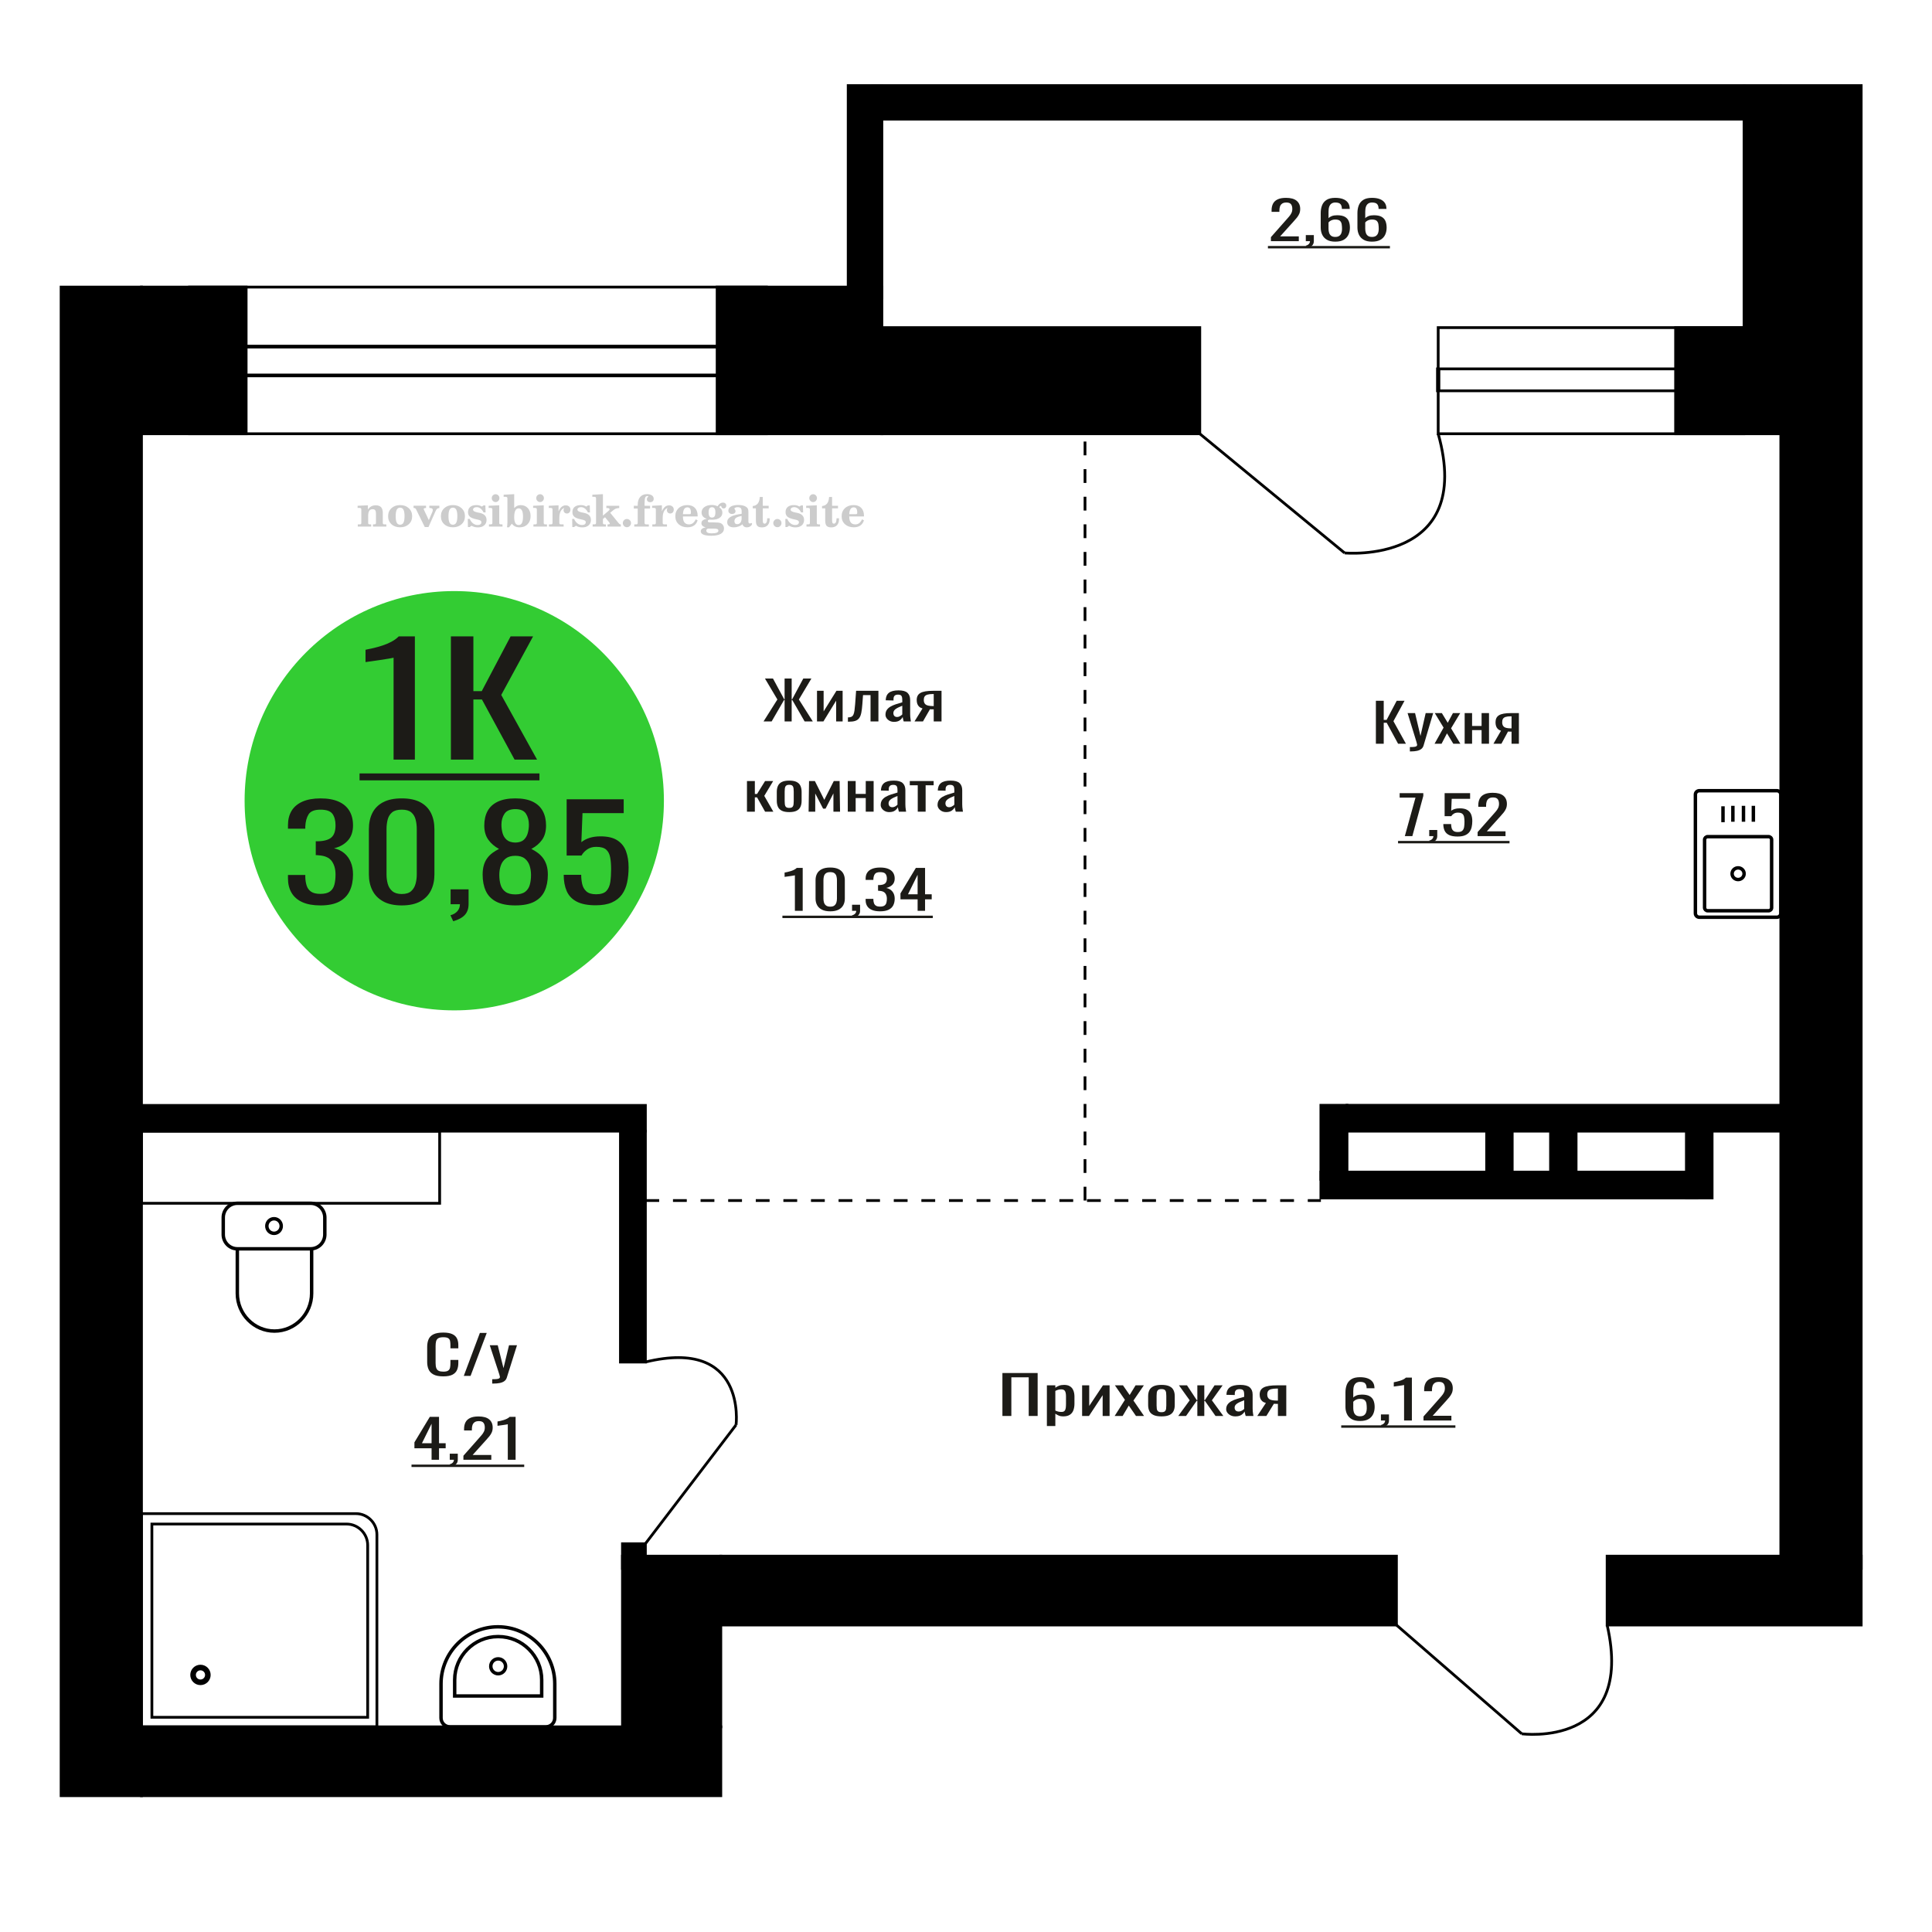
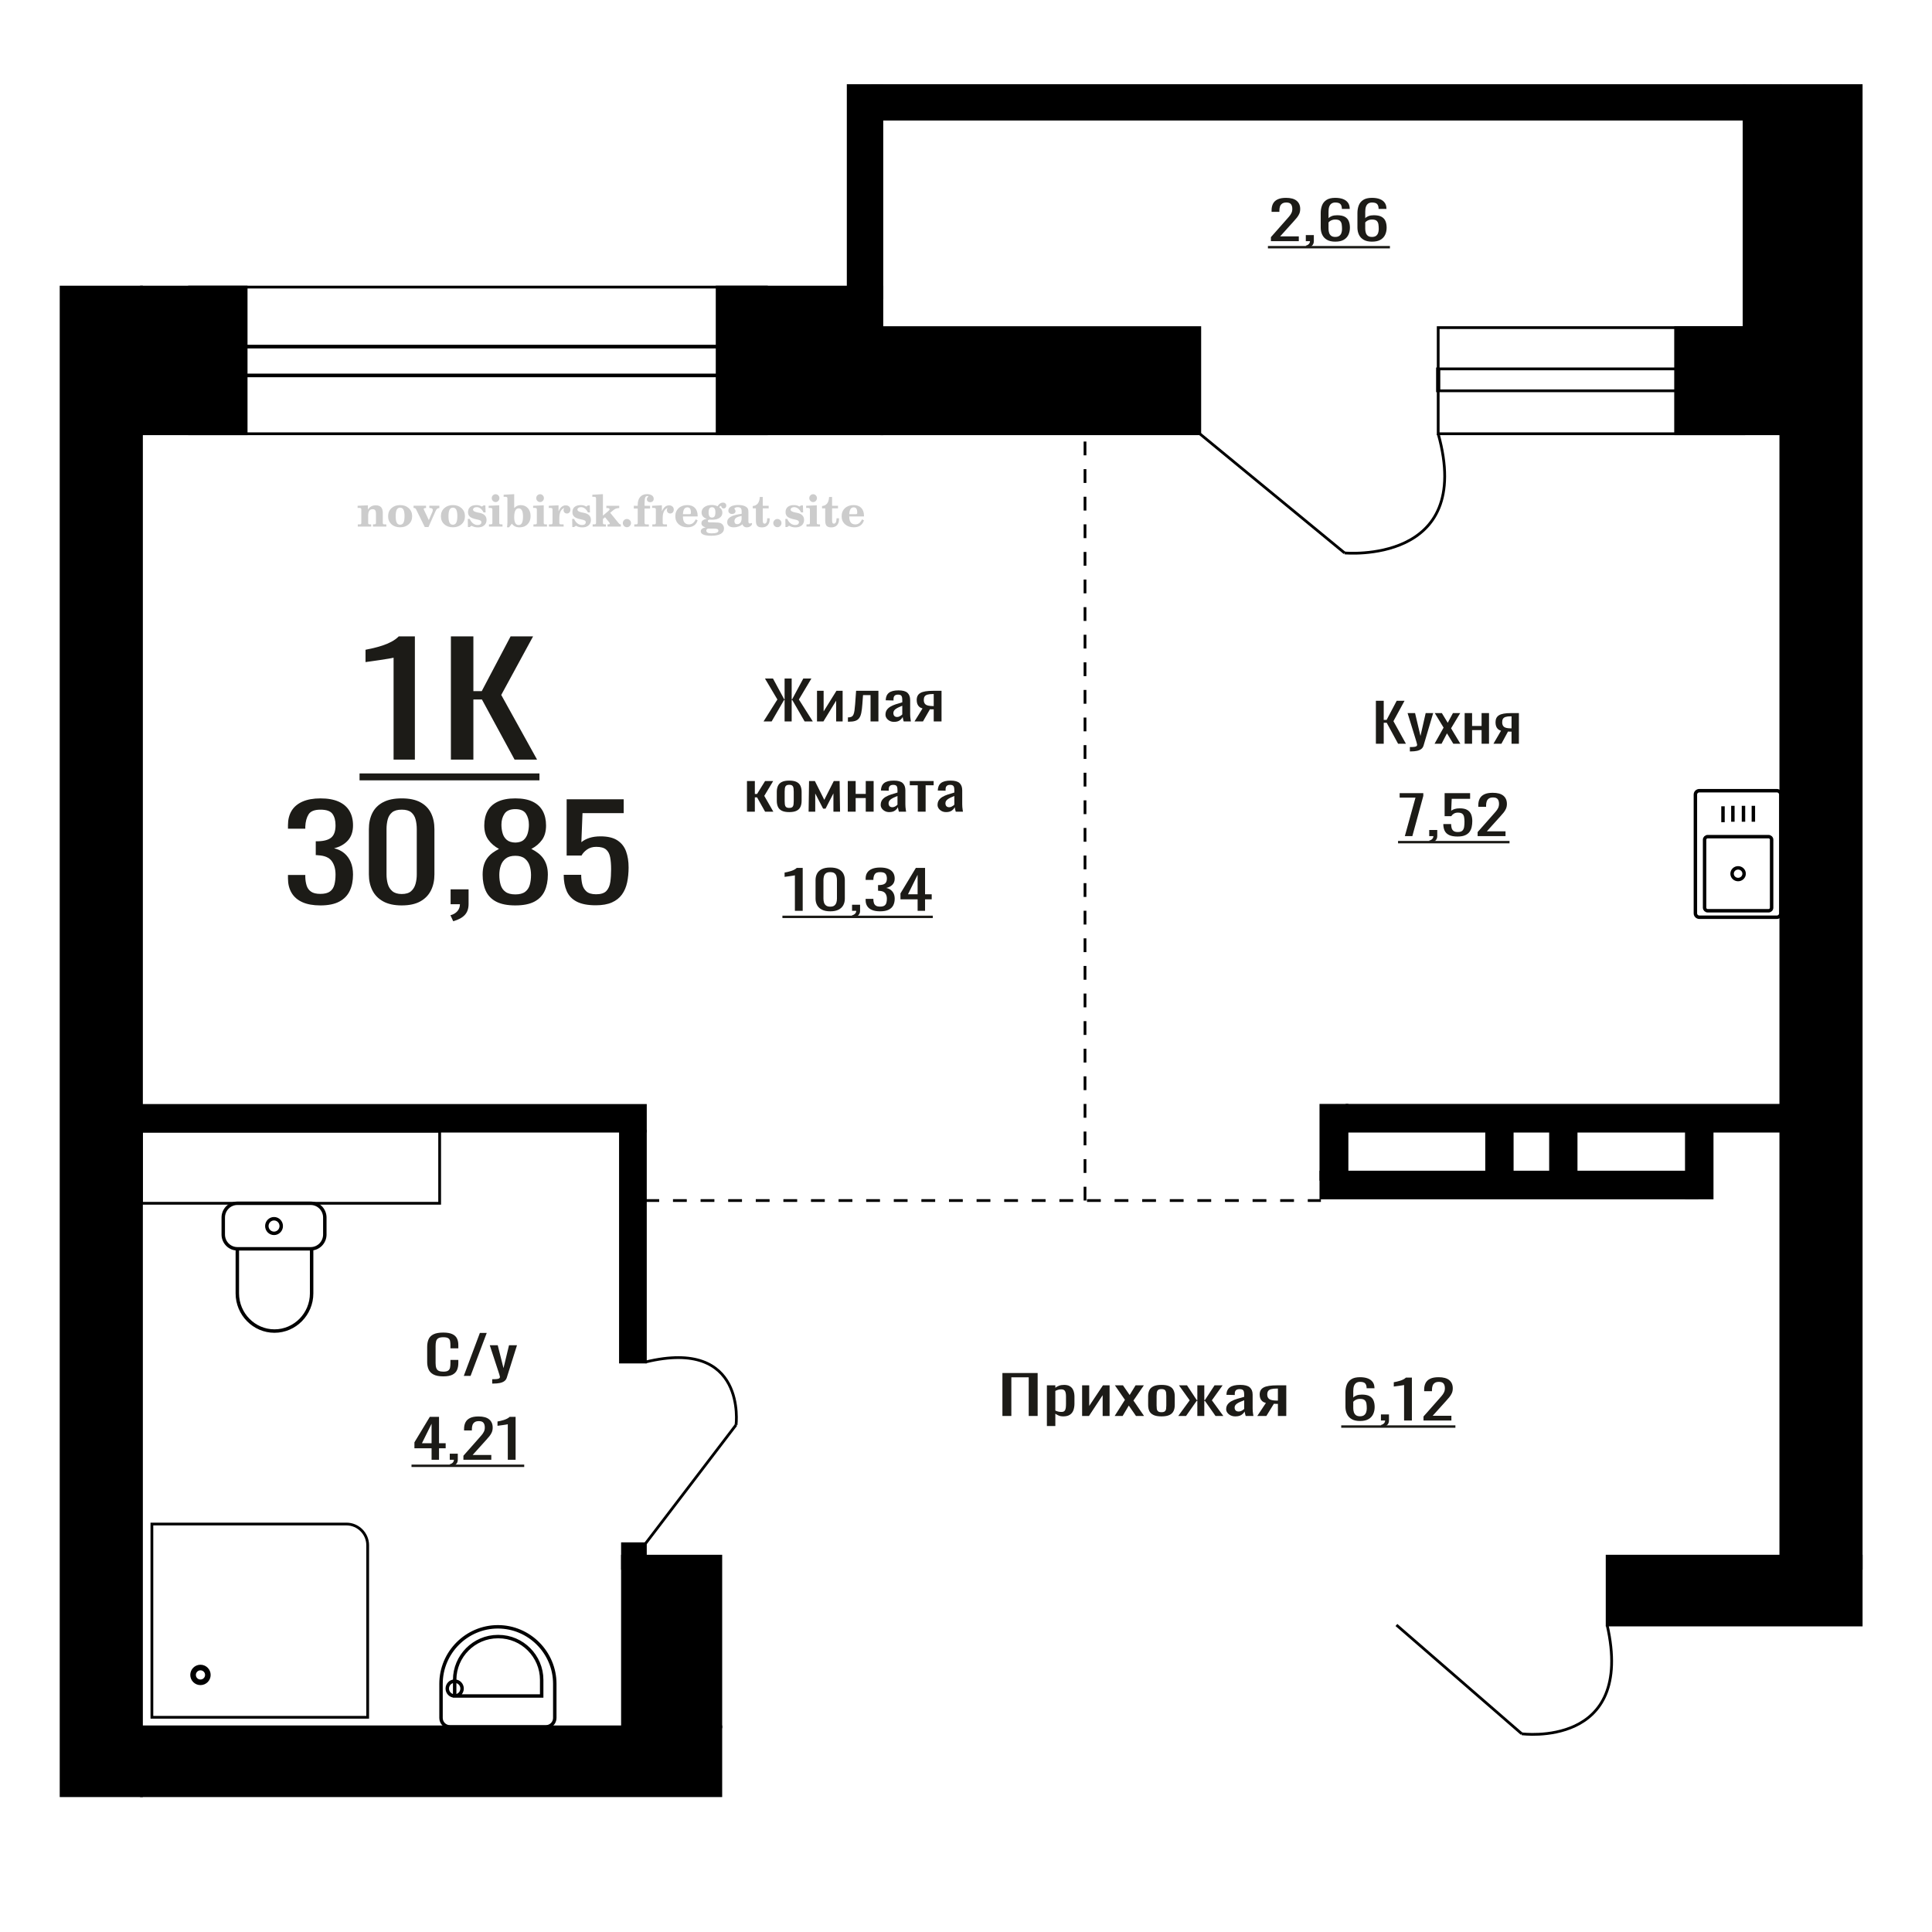
<svg xmlns="http://www.w3.org/2000/svg" xml:space="preserve" width="140mm" height="140mm" version="1.1" style="shape-rendering:geometricPrecision; text-rendering:geometricPrecision; image-rendering:optimizeQuality; fill-rule:evenodd; clip-rule:evenodd" viewBox="0 0 14000 14000">
  <defs>
    <style type="text/css">
   
    .str0 {stroke:black;stroke-width:25;stroke-miterlimit:22.926}
    .str1 {stroke:black;stroke-width:20;stroke-miterlimit:22.926}
    .str2 {stroke:black;stroke-width:20;stroke-miterlimit:22.926;stroke-dasharray:100 100}
    .fil1 {fill:none}
    .fil3 {fill:black}
    .fil2 {fill:#1C1B17}
    .fil5 {fill:#33CC33}
    .fil0 {fill:#1C1B17;fill-rule:nonzero}
    .fil4 {fill:#CCCCCC;fill-rule:nonzero}
   
  </style>
  </defs>
  <g id="Слой_x0020_1">
    <polygon class="fil0" points="9970.19,5389.34 9970.19,5078.15 10026.99,5078.15 10026.99,5216.45 10048.09,5216.45 10120.97,5078.15 10177.75,5078.15 10097.34,5226.06 10187.81,5389.34 10131.01,5389.34 10048.6,5237.58 10026.99,5237.58 10026.99,5389.34 " />
    <path id="1" class="fil0" d="M10216.46 5445.05l0 -31.51c13.07,0 23.46,-0.44 31.16,-1.34 7.71,-0.9 13.24,-2.56 16.59,-5 3.35,-2.43 5.02,-5.82 5.02,-10.18 0,-2.3 -1.17,-7.42 -3.52,-15.36 -2.34,-7.94 -4.85,-16.4 -7.53,-25.36l-58.31 -189.02 54.28 0 39.21 165.97 37.68 -165.97 54.29 0 -69.36 234.35c-3.02,10.76 -8.54,19.28 -16.58,25.55 -8.05,6.28 -18.34,10.82 -30.92,13.64 -12.55,2.82 -27.72,4.23 -45.48,4.23l-6.53 0z" />
    <polygon id="2" class="fil0" points="10395.38,5389.34 10460.71,5272.55 10396.88,5167.28 10448.15,5167.28 10490.86,5237.58 10528.56,5167.28 10581.34,5167.28 10514.99,5277.54 10582.34,5389.34 10531.08,5389.34 10485.34,5314.04 10446.14,5389.34 " />
    <polygon id="3" class="fil0" points="10613.5,5389.34 10613.5,5167.28 10667.27,5167.28 10667.27,5260.64 10736.13,5260.64 10736.13,5167.28 10789.91,5167.28 10789.91,5389.34 10736.13,5389.34 10736.13,5290.6 10667.27,5290.6 10667.27,5389.34 " />
    <path id="4" class="fil0" d="M10822.07 5389.34l54.78 -94.13c-9.38,-2.81 -17,-7.04 -22.86,-12.67 -5.87,-5.64 -10.14,-12.56 -12.82,-20.75 -2.69,-8.2 -4.02,-17.42 -4.02,-27.66 0,-11.78 2,-21.9 6.03,-30.35 4.02,-8.46 10.39,-15.37 19.1,-20.75 8.71,-5.38 20.26,-9.35 34.68,-11.91 14.4,-2.56 32.15,-3.84 53.27,-3.84l56.29 0 0 222.06 -53.27 0 0 -87.6c-5.36,0 -9.89,-0.06 -13.58,-0.19 -3.69,-0.13 -7.7,-0.32 -12.06,-0.57l-47.75 88.36 -57.79 0zm125.15 -111.42c0.67,0 1.75,0 3.26,0 1.51,0 2.43,0 2.77,0l0 -87.21c-0.34,0 -1.26,0 -2.77,0 -1.51,0 -2.42,0 -2.76,0 -15.75,0 -28.23,1.48 -37.44,4.42 -9.23,2.95 -15.68,7.56 -19.35,13.83 -3.69,6.28 -5.54,14.67 -5.54,25.17 0,14.6 4.28,25.48 12.82,32.65 8.55,7.17 24.87,10.89 49.01,11.14z" />
    <polygon class="fil0" points="7263.91,10260.59 7263.91,9949.4 7519.17,9949.4 7519.17,10260.59 7454.5,10260.59 7454.5,9980.52 7328.59,9980.52 7328.59,10260.59 " />
    <path id="1" class="fil0" d="M7586.15 10333.59l0 -295.06 61.22 0 0 17.67c7.26,-5.63 16.03,-10.5 26.34,-14.6 10.29,-4.1 22.51,-6.15 36.63,-6.15 17.16,0 30.81,3.01 40.92,9.03 10.1,6.02 17.64,13.58 22.6,22.67 4.96,9.09 8.21,18.31 9.73,27.66 1.53,9.35 2.29,17.35 2.29,24.01l0 53.79c0,15.62 -2.29,30.42 -6.86,44.37 -4.59,13.96 -12.89,25.23 -24.9,33.81 -12.02,8.58 -28.91,12.87 -50.65,12.87 -11.82,0 -22.33,-1.98 -31.49,-5.95 -9.14,-3.97 -17.35,-8.52 -24.61,-13.64l0 89.52 -61.22 0zm105.3 -102.2c10.68,0 18.31,-2.62 22.88,-7.87 4.59,-5.25 7.45,-12.36 8.6,-21.33 1.15,-8.96 1.71,-18.82 1.71,-29.58l0 -53.79c0,-9.22 -0.76,-17.73 -2.29,-25.54 -1.52,-7.82 -4.77,-14.03 -9.73,-18.64 -4.96,-4.61 -12.78,-6.91 -23.46,-6.91 -8.02,0 -15.64,1.15 -22.9,3.45 -7.24,2.31 -13.54,5 -18.89,8.07l0 142.15c5.74,2.82 12.22,5.19 19.47,7.11 7.24,1.92 15.45,2.88 24.61,2.88z" />
    <polygon id="2" class="fil0" points="7841.4,10260.59 7841.4,10038.53 7892.9,10038.53 7892.9,10187.98 7992.49,10038.53 8040.56,10038.53 8040.56,10260.59 7990.21,10260.59 7990.21,10109.99 7891.19,10260.59 " />
    <polygon id="3" class="fil0" points="8077.19,10260.59 8151.59,10143.8 8078.9,10038.53 8137.29,10038.53 8185.92,10108.83 8228.86,10038.53 8288.95,10038.53 8213.39,10148.79 8290.1,10260.59 8231.72,10260.59 8179.64,10185.29 8134.99,10260.59 " />
    <path id="4" class="fil0" d="M8416.57 10263.66c-24.41,0 -43.68,-3.33 -57.8,-9.99 -14.12,-6.65 -24.13,-16.13 -30.05,-28.43 -5.91,-12.29 -8.87,-26.76 -8.87,-43.41l0 -64.54c0,-16.65 2.96,-31.12 8.87,-43.42 5.92,-12.29 15.93,-21.77 30.05,-28.43 14.12,-6.66 33.39,-9.99 57.8,-9.99 24.42,0 43.59,3.33 57.52,9.99 13.93,6.66 23.85,16.14 29.76,28.43 5.92,12.3 8.88,26.77 8.88,43.42l0 64.54c0,16.65 -2.96,31.12 -8.88,43.41 -5.91,12.3 -15.83,21.78 -29.76,28.43 -13.93,6.66 -33.1,9.99 -57.52,9.99zm0 -30.35c11.83,0 20.13,-2.3 24.89,-6.91 4.79,-4.61 7.65,-10.7 8.6,-18.25 0.95,-7.56 1.43,-15.43 1.43,-23.63l0 -69.54c0,-8.45 -0.48,-16.39 -1.43,-23.82 -0.95,-7.43 -3.81,-13.51 -8.6,-18.25 -4.76,-4.74 -13.06,-7.1 -24.89,-7.1 -11.83,0 -20.21,2.36 -25.17,7.1 -4.97,4.74 -7.93,10.82 -8.88,18.25 -0.96,7.43 -1.43,15.37 -1.43,23.82l0 69.54c0,8.2 0.47,16.07 1.43,23.63 0.95,7.55 3.91,13.64 8.88,18.25 4.96,4.61 13.34,6.91 25.17,6.91z" />
    <polygon id="5" class="fil0" points="8537.91,10260.59 8620.88,10147.25 8543.05,10038.53 8601.43,10038.53 8671.83,10145.33 8676.4,10145.33 8676.4,10038.53 8726.77,10038.53 8726.77,10145.33 8731.34,10145.33 8801.16,10038.53 8859.54,10038.53 8781.71,10147.25 8864.7,10260.59 8808.03,10260.59 8731.34,10151.48 8726.77,10151.48 8726.77,10260.59 8676.4,10260.59 8676.4,10151.48 8671.25,10151.48 8594.56,10260.59 " />
    <path id="6" class="fil0" d="M8951.68 10263.66c-12.97,0 -24.42,-2.49 -34.34,-7.49 -9.92,-4.99 -17.74,-11.4 -23.46,-19.21 -5.72,-7.81 -8.58,-16.07 -8.58,-24.78 0,-13.83 3.43,-25.48 10.29,-34.96 6.87,-9.48 16.32,-17.48 28.34,-24.01 12.02,-6.53 25.95,-12.23 41.77,-17.1 15.83,-4.86 32.53,-9.6 50.08,-14.21l0 -15.75c0,-8.97 -0.76,-16.4 -2.29,-22.29 -1.52,-5.89 -4.66,-10.31 -9.43,-13.25 -4.78,-2.95 -11.93,-4.42 -21.47,-4.42 -8.4,0 -15.16,1.28 -20.32,3.84 -5.15,2.56 -8.88,6.21 -11.16,10.95 -2.29,4.74 -3.44,10.31 -3.44,16.71l0 11.14 -60.66 -1.53c0.76,-24.59 9.17,-42.71 25.18,-54.36 16.03,-11.66 40.83,-17.49 74.41,-17.49 32.8,0 56.09,6.02 69.82,18.06 13.74,12.04 20.6,29.46 20.6,52.25l0 101.43c0,6.91 0.29,13.57 0.87,19.98 0.56,6.4 1.32,12.35 2.28,17.86 0.95,5.51 1.81,10.69 2.57,15.56l-56.08 0c-1.15,-4.1 -2.58,-9.28 -4.29,-15.56 -1.72,-6.27 -2.97,-11.97 -3.73,-17.1 -3.81,8.71 -11.16,16.84 -22.03,24.4 -10.87,7.56 -25.85,11.33 -44.93,11.33zm24.04 -35.34c6.11,0 11.83,-1.15 17.17,-3.46 5.34,-2.3 10.11,-4.93 14.31,-7.88 4.2,-2.94 7.06,-5.31 8.58,-7.1l0 -63.01c-9.53,3.59 -18.5,7.17 -26.9,10.76 -8.39,3.58 -15.73,7.36 -22.03,11.33 -6.29,3.97 -11.25,8.45 -14.89,13.45 -3.62,4.99 -5.43,10.69 -5.43,17.09 0,8.97 2.48,16.01 7.44,21.13 4.97,5.13 12.21,7.69 21.75,7.69z" />
    <path id="7" class="fil0" d="M9110.78 10260.59l62.39 -94.13c-10.68,-2.81 -19.37,-7.04 -26.04,-12.67 -6.68,-5.64 -11.55,-12.56 -14.6,-20.75 -3.06,-8.2 -4.57,-17.42 -4.57,-27.66 0,-11.78 2.27,-21.9 6.86,-30.35 4.58,-8.46 11.83,-15.37 21.75,-20.75 9.92,-5.38 23.08,-9.35 39.49,-11.91 16.41,-2.56 36.62,-3.84 60.66,-3.84l64.1 0 0 222.06 -60.66 0 0 -87.6c-6.1,0 -11.26,-0.06 -15.46,-0.19 -4.2,-0.13 -8.77,-0.32 -13.73,-0.57l-54.38 88.36 -65.81 0zm142.52 -111.42c0.76,0 1.99,0 3.71,0 1.72,0 2.77,0 3.15,0l0 -87.21c-0.38,0 -1.43,0 -3.15,0 -1.72,0 -2.76,0 -3.15,0 -17.93,0 -32.14,1.48 -42.63,4.42 -10.5,2.95 -17.85,7.56 -22.03,13.83 -4.2,6.28 -6.31,14.67 -6.31,25.17 0,14.6 4.88,25.48 14.6,32.65 9.73,7.17 28.32,10.89 55.81,11.14z" />
    <path class="fil1 str0" d="M1719.73 8719.39l532.09 0c56.07,0 101.93,46.55 101.93,103.44l0 122.98c0,56.9 -45.86,103.44 -101.93,103.44l-532.09 0c-56.07,0 -101.93,-46.54 -101.93,-103.44l0 -122.98c0,-56.89 45.86,-103.44 101.93,-103.44zm0 329.86l538.45 0 0 322.94c0,150.26 -121.14,273.2 -269.22,273.2l-0.01 0c-148.07,0 -269.22,-122.94 -269.22,-273.2l0 -322.94zm266.04 -217.87c28.82,0 52.18,23.71 52.18,52.94 0,29.25 -23.36,52.95 -52.18,52.95 -28.81,0 -52.17,-23.7 -52.17,-52.95 0,-29.23 23.36,-52.94 52.17,-52.94z" />
    <path class="fil1 str0" d="M12285.44 6618.63l0 -860.95c0,-15.44 13,-28.08 28.89,-28.08l561.24 0c15.89,0 28.89,12.64 28.89,28.08l0 860.95c0,15.45 -13,28.09 -28.89,28.09l-561.24 0c-15.89,0 -28.89,-12.64 -28.89,-28.09zm66.67 -40.94l0 -493c0,-12.13 10.19,-22.04 22.66,-22.04l440.36 0c12.47,0 22.67,9.91 22.67,22.04l0 493c0,12.12 -10.2,22.03 -22.67,22.03l-440.36 0c-12.47,0 -22.66,-9.91 -22.66,-22.03zm199.28 -246.5c0,-23.4 19.5,-42.36 43.56,-42.36 24.06,0 43.56,18.96 43.56,42.36 0,23.39 -19.5,42.35 -43.56,42.35 -24.06,0 -43.56,-18.96 -43.56,-42.35zm-65.95 -373.24l0 -115.45m71.67 112.24l0 -115.45m76.8 115.45l0 -115.45m71.67 115.45l0 -115.45" />
-     <path class="fil1 str0" d="M3259.92 12513.38l696.17 0c35.25,0 64.08,-28.91 64.08,-64.25l0 -247.29c0,-227.33 -185.47,-413.32 -412.16,-413.32l-0.02 0c-226.69,0 -412.15,185.99 -412.15,413.32l0 247.29c0,35.34 28.83,64.25 64.08,64.25zm34.85 -223.62l630.47 0 0 -116.48c0,-172.6 -140.82,-313.82 -312.93,-313.82l-4.61 0c-172.11,0 -312.93,141.22 -312.93,313.82l0 116.48zm315.24 -161.38c29.61,0 53.62,-24.07 53.62,-53.78 0,-29.7 -24.01,-53.77 -53.62,-53.77 -29.62,0 -53.63,24.07 -53.63,53.77 0,29.71 24.01,53.78 53.63,53.78z" />
+     <path class="fil1 str0" d="M3259.92 12513.38l696.17 0c35.25,0 64.08,-28.91 64.08,-64.25l0 -247.29c0,-227.33 -185.47,-413.32 -412.16,-413.32l-0.02 0c-226.69,0 -412.15,185.99 -412.15,413.32l0 247.29c0,35.34 28.83,64.25 64.08,64.25zm34.85 -223.62l630.47 0 0 -116.48c0,-172.6 -140.82,-313.82 -312.93,-313.82l-4.61 0c-172.11,0 -312.93,141.22 -312.93,313.82l0 116.48zc29.61,0 53.62,-24.07 53.62,-53.78 0,-29.7 -24.01,-53.77 -53.62,-53.77 -29.62,0 -53.63,24.07 -53.63,53.77 0,29.71 24.01,53.78 53.63,53.78z" />
    <polygon class="fil0" points="10180,6058.77 10257.23,5779.85 10142.43,5779.85 10142.43,5747.58 10313.84,5747.58 10313.84,5767.55 10234.48,6058.77 " />
    <path id="1" class="fil0" d="M10365.16 6109.1l-8.99 -17.67c9.51,-2.31 17.02,-6.34 22.48,-12.11 5.47,-5.76 8.2,-12.61 8.2,-20.55l-30.16 0 0 -44.18 58.19 0 0 43.41c0,13.58 -4.05,24.4 -12.16,32.47 -8.11,8.06 -20.64,14.27 -37.56,18.63z" />
    <path id="2" class="fil0" d="M10562.48 6061.84c-25.75,0 -46.2,-3.58 -61.37,-10.75 -15.16,-7.18 -26.01,-17.55 -32.54,-31.12 -6.51,-13.58 -9.78,-29.71 -9.78,-48.41l56.61 0c0,9.22 1.05,18.25 3.17,27.08 2.12,8.84 6.61,16.14 13.49,21.9 6.87,5.77 17.37,8.65 31.48,8.65 15.52,0 26.62,-3.27 33.32,-9.8 6.71,-6.53 10.94,-15.37 12.7,-26.51 1.76,-11.14 2.64,-23.75 2.64,-37.84 0,-14.09 -1.06,-26.06 -3.16,-35.92 -2.12,-9.86 -6.53,-17.42 -13.24,-22.67 -6.69,-5.25 -17.28,-7.88 -31.74,-7.88 -11.63,0 -21.5,2.63 -29.61,7.88 -8.12,5.25 -14.12,11.21 -18,17.86l-48.14 0 0 -166.73 184.62 0 0 41.1 -133.3 0 -3.71 86.06c7.06,-5.38 15.79,-9.6 26.2,-12.68 10.39,-3.07 22.3,-4.61 35.7,-4.61 23.27,0 41.53,3.97 54.75,11.91 13.23,7.94 22.58,18.83 28.05,32.66 5.46,13.83 8.19,29.71 8.19,47.64 0,15.88 -1.58,30.67 -4.76,44.37 -3.17,13.71 -8.73,25.62 -16.66,35.73 -7.94,10.12 -18.79,18 -32.54,23.63 -13.76,5.64 -31.21,8.45 -52.37,8.45z" />
    <path id="3" class="fil0" d="M10707.42 6058.77l0 -29.2 108.98 -123.32c8.12,-9.22 15.61,-17.8 22.48,-25.74 6.89,-7.94 12.53,-16.33 16.94,-25.17 4.4,-8.83 6.61,-19.02 6.61,-30.54 0,-14.34 -3.18,-25.61 -9.53,-33.81 -6.35,-8.2 -17.45,-12.29 -33.32,-12.29 -13.4,0 -23.81,2.68 -31.22,8.06 -7.41,5.38 -12.52,12.43 -15.34,21.13 -2.82,8.71 -4.23,18.06 -4.23,28.05l0 10.37 -56.6 0 0 -10.75c0,-18.7 3.44,-34.77 10.31,-48.22 6.88,-13.45 17.98,-23.88 33.34,-31.31 15.34,-7.43 35.7,-11.14 61.09,-11.14 34.56,0 60.31,7.1 77.24,21.32 16.92,14.21 25.39,33.87 25.39,58.97 0,13.32 -2.2,24.97 -6.61,34.96 -4.41,9.99 -10.14,19.34 -17.2,28.05 -7.05,8.71 -14.8,17.67 -23.27,26.89l-98.4 109.11 135.43 0 0 34.58 -202.09 0z" />
    <polygon id="4" class="fil2" points="10130.8,6093.7 10938.6,6093.7 10938.6,6111.16 10130.8,6111.16 " />
    <path class="fil0" d="M9854.94 10297.09c-24.69,0 -44.8,-4.55 -60.31,-13.64 -15.52,-9.09 -26.9,-21.39 -34.13,-36.88 -7.23,-15.5 -10.85,-32.72 -10.85,-51.68l0 -104.88c0,-20.23 3.18,-38.68 9.53,-55.32 6.35,-16.65 17.19,-29.97 32.54,-39.96 15.34,-9.99 36.41,-14.98 63.22,-14.98 22.21,0 40.99,2.94 56.33,8.83 15.34,5.89 27.15,14.47 35.44,25.74 8.29,11.27 12.62,24.98 12.97,41.11 0,0.51 0.09,1.22 0.27,2.12 0.17,0.89 0.26,1.72 0.26,2.49l-57.13 0c0,-15.11 -3.36,-26.63 -10.06,-34.57 -6.7,-7.94 -19.4,-11.91 -38.08,-11.91 -10.23,0 -19.05,2.36 -26.46,7.1 -7.4,4.74 -12.97,11.98 -16.66,21.71 -3.7,9.73 -5.56,22.28 -5.56,37.65l0 47.26c5.65,-6.41 13.67,-11.59 24.07,-15.56 10.41,-3.97 23.19,-5.96 38.36,-5.96 23.63,0 42.14,3.71 55.55,11.14 13.4,7.43 22.91,17.87 28.56,31.31 5.64,13.45 8.47,29.27 8.47,47.45 0,18.7 -3.53,35.73 -10.58,51.1 -7.06,15.37 -18.34,27.6 -33.86,36.69 -15.52,9.09 -36.16,13.64 -61.89,13.64zm0 -34.2c12.69,0 22.57,-2.62 29.62,-7.87 7.05,-5.25 12.07,-12.23 15.07,-20.94 3.01,-8.71 4.51,-18.18 4.51,-28.43 0,-12.29 -0.8,-23.69 -2.39,-34.19 -1.58,-10.5 -5.72,-18.89 -12.43,-25.17 -6.71,-6.27 -18.16,-9.41 -34.38,-9.41 -7.77,0 -14.82,1.02 -21.17,3.07 -6.35,2.05 -11.81,4.68 -16.4,7.88 -4.58,3.2 -8.29,6.6 -11.11,10.18l0 46.49c0,10.5 1.5,20.23 4.5,29.2 2.99,8.96 8.02,16.07 15.08,21.32 7.05,5.25 16.75,7.87 29.1,7.87z" />
    <path id="1" class="fil0" d="M10015.23 10343.96l-8.99 -17.67c9.51,-2.31 17.02,-6.34 22.49,-12.11 5.46,-5.76 8.19,-12.61 8.19,-20.55l-30.16 0 0 -44.18 58.19 0 0 43.41c0,13.58 -4.04,24.4 -12.16,32.47 -8.11,8.06 -20.64,14.27 -37.56,18.63z" />
    <path id="2" class="fil0" d="M10174.46 10293.63l0 -257.41c-0.35,0.26 -4.32,1.03 -11.91,2.31 -7.57,1.28 -16.13,2.56 -25.65,3.84 -9.53,1.28 -17.98,2.43 -25.39,3.46 -7.41,1.02 -11.29,1.53 -11.64,1.53l0 -31.12c5.99,-1.02 12.96,-2.43 20.89,-4.22 7.93,-1.79 16.04,-3.97 24.33,-6.53 8.29,-2.56 16.24,-5.77 23.81,-9.61 7.59,-3.84 14.02,-8.32 19.32,-13.44l42.84 0 0 311.19 -56.6 0z" />
    <path id="3" class="fil0" d="M10315.18 10293.63l0 -29.2 108.97 -123.32c8.13,-9.22 15.62,-17.8 22.49,-25.74 6.88,-7.94 12.53,-16.33 16.93,-25.17 4.41,-8.83 6.61,-19.02 6.61,-30.54 0,-14.34 -3.18,-25.61 -9.52,-33.81 -6.35,-8.2 -17.45,-12.29 -33.33,-12.29 -13.4,0 -23.81,2.68 -31.21,8.06 -7.41,5.38 -12.52,12.43 -15.34,21.13 -2.83,8.71 -4.23,18.06 -4.23,28.05l0 10.37 -56.61 0 0 -10.75c0,-18.7 3.44,-34.77 10.32,-48.22 6.88,-13.45 17.98,-23.88 33.33,-31.31 15.34,-7.43 35.71,-11.14 61.1,-11.14 34.56,0 60.31,7.1 77.23,21.32 16.93,14.21 25.4,33.87 25.4,58.97 0,13.32 -2.21,24.97 -6.61,34.96 -4.41,9.99 -10.14,19.34 -17.2,28.05 -7.05,8.71 -14.81,17.67 -23.27,26.89l-98.4 109.11 135.42 0 0 34.58 -202.08 0z" />
    <polygon id="4" class="fil2" points="9718.97,10328.56 10546.36,10328.56 10546.36,10346.02 9718.97,10346.02 " />
    <line class="fil1 str1" x1="4676.67" y1="11186.33" x2="5333.8" y2="10325.24" />
    <path class="fil1 str1" d="M5333.8 10325.24c0,0 79.71,-635.28 -657.13,-455.39" />
    <path class="fil1 str1" d="M11027.22 12563.76c0,0 823.5,109.49 618.72,-788.41" />
    <line class="fil1 str1" x1="10119.01" y1="11775.35" x2="11027.22" y2="12563.76" />
    <path class="fil0" d="M5760.11 6600.31l0 -257.41c-0.36,0.26 -4.32,1.03 -11.91,2.31 -7.57,1.28 -16.14,2.56 -25.65,3.84 -9.53,1.28 -17.99,2.43 -25.39,3.46 -7.41,1.02 -11.3,1.53 -11.64,1.53l0 -31.12c5.99,-1.02 12.96,-2.43 20.89,-4.22 7.93,-1.79 16.04,-3.97 24.33,-6.53 8.29,-2.56 16.23,-5.77 23.81,-9.61 7.59,-3.84 14.02,-8.32 19.32,-13.44l42.84 0 0 311.19 -56.6 0z" />
    <path id="1" class="fil0" d="M6016.16 6603.77c-24.34,0 -44.35,-3.97 -60.05,-11.91 -15.7,-7.94 -27.33,-18.83 -34.92,-32.66 -7.57,-13.83 -11.37,-29.58 -11.37,-47.25l0 -134.09c0,-18.18 3.7,-34.12 11.11,-47.83 7.41,-13.7 18.96,-24.39 34.66,-32.08 15.68,-7.68 35.88,-11.52 60.57,-11.52 24.68,0 44.78,3.84 60.3,11.52 15.52,7.69 26.99,18.38 34.4,32.08 7.39,13.71 11.09,29.65 11.09,47.83l0 134.09c0,17.93 -3.78,33.81 -11.37,47.64 -7.57,13.83 -19.13,24.65 -34.65,32.46 -15.51,7.81 -35.44,11.72 -59.77,11.72zm0 -33.81c13.4,0 23.53,-2.82 30.42,-8.45 6.87,-5.64 11.63,-12.87 14.28,-21.71 2.64,-8.84 3.96,-17.99 3.96,-27.47l0 -134.85c0,-9.99 -1.24,-19.4 -3.7,-28.24 -2.47,-8.83 -7.15,-15.94 -14.02,-21.32 -6.87,-5.38 -17.2,-8.07 -30.94,-8.07 -13.76,0 -24.17,2.69 -31.22,8.07 -7.05,5.38 -11.81,12.49 -14.29,21.32 -2.46,8.84 -3.69,18.25 -3.69,28.24l0 134.85c0,9.48 1.32,18.63 3.97,27.47 2.64,8.84 7.57,16.07 14.8,21.71 7.23,5.63 17.38,8.45 30.43,8.45z" />
    <path id="2" class="fil0" d="M6182.8 6650.64l-8.99 -17.67c9.52,-2.31 17.02,-6.34 22.49,-12.11 5.46,-5.76 8.19,-12.61 8.19,-20.55l-30.16 0 0 -44.18 58.19 0 0 43.41c0,13.58 -4.04,24.4 -12.15,32.47 -8.11,8.06 -20.64,14.27 -37.57,18.63z" />
    <path id="3" class="fil0" d="M6377.48 6603.77c-23.29,0 -42.67,-3.2 -58.19,-9.61 -15.52,-6.4 -27.17,-15.62 -34.92,-27.66 -7.77,-12.04 -11.64,-26.25 -11.64,-42.64l0 -10.38 56.07 0c0,1.03 0,2.12 0,3.27 0,1.15 0,2.37 0,3.65 0.36,9.22 1.86,17.54 4.51,24.97 2.64,7.43 7.4,13.32 14.28,17.67 6.87,4.36 16.84,6.53 29.89,6.53 13.76,0 24.15,-2.36 31.2,-7.1 7.07,-4.74 11.82,-11.46 14.29,-20.17 2.47,-8.71 3.71,-18.7 3.71,-29.97 0,-16.39 -4.15,-29.77 -12.44,-40.15 -8.28,-10.37 -22.84,-16.07 -43.65,-17.09 -1.06,-0.26 -2.38,-0.39 -3.96,-0.39 -1.58,0 -2.91,0 -3.97,0l0 -41.11c1.06,0 2.29,0 3.71,0 1.4,0 2.64,0 3.7,0 20.11,-0.51 34.56,-4.35 43.38,-11.52 8.82,-7.17 13.23,-19.08 13.23,-35.73 0,-14.09 -3.26,-25.36 -9.79,-33.81 -6.53,-8.45 -19.49,-12.68 -38.89,-12.68 -19.4,0 -32.26,4.68 -38.61,14.02 -6.35,9.35 -9.88,21.33 -10.59,35.93 0,1.02 0,2.11 0,3.26 0,1.15 0,2.24 0,3.27l-56.07 0 0 -10.38c0,-16.64 3.87,-30.86 11.64,-42.64 7.75,-11.78 19.48,-20.88 35.18,-27.28 15.7,-6.4 35.18,-9.6 58.45,-9.6 23.63,0 43.21,3.2 58.73,9.6 15.52,6.4 27.15,15.56 34.91,27.47 7.76,11.91 11.65,26.19 11.65,42.84 0,18.7 -5.57,33.68 -16.68,44.95 -11.1,11.27 -26.01,18.95 -44.7,23.05 13.06,2.82 24.07,7.68 33.07,14.6 8.99,6.91 15.95,15.69 20.9,26.32 4.93,10.63 7.41,22.98 7.41,37.07 0,18.44 -3.54,34.51 -10.59,48.22 -7.05,13.7 -18.34,24.33 -33.86,31.88 -15.52,7.56 -35.97,11.34 -61.36,11.34z" />
    <path id="4" class="fil0" d="M6649.39 6600.31l0 -83.37 -124.31 0 0 -43.03 111.62 -184.79 66.66 0 0 191.32 48.13 0 0 36.5 -48.13 0 0 83.37 -53.97 0zm-69.83 -119.87l69.83 0 0 -141.38 -69.83 141.38z" />
    <polygon id="5" class="fil2" points="5669.64,6635.24 6759.43,6635.24 6759.43,6652.7 5669.64,6652.7 " />
    <polygon class="fil0" points="5532.89,5227.81 5633.21,5068.76 5543.03,4916.62 5601.19,4916.62 5682.31,5066.83 5685.51,5066.83 5685.51,4916.62 5736.74,4916.62 5736.74,5066.83 5740.48,5066.83 5821.05,4916.62 5879.75,4916.62 5789.03,5068.76 5889.89,5227.81 5830.65,5227.81 5741,5072.21 5736.74,5072.21 5736.74,5227.81 5685.51,5227.81 5685.51,5072.21 5681.78,5072.21 5591.59,5227.81 " />
    <polygon id="1" class="fil0" points="5920.31,5227.81 5920.31,5005.75 5968.32,5005.75 5968.32,5155.2 6061.18,5005.75 6106,5005.75 6106,5227.81 6059.05,5227.81 6059.05,5077.21 5966.73,5227.81 " />
    <path id="2" class="fil0" d="M6144.42 5229.73l0 -31.12c10.68,0 19.13,-1.54 25.35,-4.61 6.22,-3.07 11.03,-8.26 14.4,-15.56 3.39,-7.3 5.96,-17.16 7.74,-29.58 1.78,-12.42 3.39,-27.98 4.8,-46.68l6.95 -96.43 161.69 0 0 222.06 -57.1 0 0 -190.94 -54.44 0 -4.8 65.31c-1.78,25.36 -4.36,46.36 -7.74,63.01 -3.37,16.65 -8.62,29.64 -15.73,38.99 -7.12,9.35 -16.64,15.95 -28.56,19.79 -11.92,3.84 -27.3,5.76 -46.16,5.76l-6.4 0z" />
    <path id="3" class="fil0" d="M6478.47 5230.88c-12.1,0 -22.77,-2.49 -32.02,-7.49 -9.25,-4.99 -16.54,-11.4 -21.87,-19.21 -5.34,-7.81 -8,-16.07 -8,-24.78 0,-13.83 3.19,-25.48 9.59,-34.96 6.41,-9.48 15.21,-17.48 26.42,-24.01 11.21,-6.53 24.2,-12.23 38.95,-17.1 14.76,-4.86 30.33,-9.6 46.7,-14.21l0 -15.75c0,-8.97 -0.71,-16.4 -2.14,-22.29 -1.42,-5.89 -4.35,-10.31 -8.8,-13.25 -4.45,-2.95 -11.12,-4.42 -20.01,-4.42 -7.83,0 -14.14,1.28 -18.95,3.84 -4.8,2.56 -8.27,6.21 -10.4,10.95 -2.14,4.74 -3.21,10.31 -3.21,16.71l0 11.14 -56.56 -1.53c0.71,-24.59 8.54,-42.71 23.48,-54.36 14.94,-11.66 38.07,-17.49 69.38,-17.49 30.58,0 52.29,6.02 65.1,18.06 12.8,12.04 19.21,29.46 19.21,52.25l0 101.43c0,6.91 0.26,13.57 0.8,19.98 0.53,6.4 1.24,12.35 2.13,17.86 0.89,5.51 1.69,10.69 2.4,15.56l-52.29 0c-1.07,-4.1 -2.41,-9.28 -4,-15.56 -1.6,-6.27 -2.77,-11.97 -3.48,-17.1 -3.55,8.71 -10.4,16.84 -20.54,24.4 -10.14,7.56 -24.1,11.33 -41.89,11.33zm22.42 -35.34c5.69,0 11.02,-1.15 16,-3.46 4.98,-2.3 9.43,-4.93 13.35,-7.88 3.91,-2.94 6.58,-5.31 8,-7.1l0 -63.01c-8.89,3.59 -17.26,7.17 -25.09,10.76 -7.82,3.58 -14.67,7.36 -20.54,11.33 -5.86,3.97 -10.49,8.45 -13.88,13.45 -3.37,4.99 -5.07,10.69 -5.07,17.09 0,8.97 2.32,16.01 6.95,21.13 4.62,5.13 11.37,7.69 20.28,7.69z" />
    <path id="4" class="fil0" d="M6626.81 5227.81l58.17 -94.13c-9.96,-2.81 -18.06,-7.04 -24.28,-12.67 -6.22,-5.64 -10.76,-12.56 -13.61,-20.75 -2.85,-8.2 -4.26,-17.42 -4.26,-27.66 0,-11.78 2.12,-21.9 6.4,-30.35 4.26,-8.46 11.03,-15.37 20.28,-20.75 9.25,-5.38 21.51,-9.35 36.82,-11.91 15.29,-2.56 34.14,-3.84 56.56,-3.84l59.77 0 0 222.06 -56.56 0 0 -87.6c-5.7,0 -10.5,-0.06 -14.42,-0.19 -3.92,-0.13 -8.18,-0.32 -12.81,-0.57l-50.69 88.36 -61.37 0zm132.88 -111.42c0.71,0 1.87,0 3.46,0 1.61,0 2.59,0 2.95,0l0 -87.21c-0.36,0 -1.34,0 -2.95,0 -1.59,0 -2.57,0 -2.93,0 -16.72,0 -29.97,1.48 -39.75,4.42 -9.79,2.95 -16.64,7.56 -20.54,13.83 -3.92,6.28 -5.88,14.67 -5.88,25.17 0,14.6 4.54,25.48 13.61,32.65 9.07,7.17 26.41,10.89 52.03,11.14z" />
    <polygon id="5" class="fil0" points="5412.82,5881.7 5412.82,5659.64 5469.9,5659.64 5469.9,5753.38 5485.92,5753.38 5544.09,5659.64 5602.79,5659.64 5538.21,5767.21 5603.86,5881.7 5544.09,5881.7 5485.92,5777.97 5469.9,5777.97 5469.9,5881.7 " />
    <path id="6" class="fil0" d="M5719.11 5884.77c-22.76,0 -40.72,-3.33 -53.89,-9.99 -13.17,-6.65 -22.5,-16.13 -28.01,-28.43 -5.52,-12.29 -8.28,-26.76 -8.28,-43.41l0 -64.54c0,-16.65 2.76,-31.12 8.28,-43.42 5.51,-12.29 14.84,-21.77 28.01,-28.43 13.17,-6.66 31.13,-9.99 53.89,-9.99 22.77,0 40.65,3.33 53.63,9.99 12.99,6.66 22.24,16.14 27.75,28.43 5.52,12.3 8.28,26.77 8.28,43.42l0 64.54c0,16.65 -2.76,31.12 -8.28,43.41 -5.51,12.3 -14.76,21.78 -27.75,28.43 -12.98,6.66 -30.86,9.99 -53.63,9.99zm0 -30.35c11.03,0 18.77,-2.3 23.21,-6.91 4.46,-4.61 7.13,-10.7 8.02,-18.25 0.89,-7.56 1.33,-15.43 1.33,-23.63l0 -69.54c0,-8.45 -0.44,-16.39 -1.33,-23.82 -0.89,-7.43 -3.56,-13.51 -8.02,-18.25 -4.44,-4.74 -12.18,-7.1 -23.21,-7.1 -11.02,0 -18.84,2.36 -23.47,7.1 -4.63,4.74 -7.39,10.82 -8.28,18.25 -0.89,7.43 -1.33,15.37 -1.33,23.82l0 69.54c0,8.2 0.44,16.07 1.33,23.63 0.89,7.55 3.65,13.64 8.28,18.25 4.63,4.61 12.45,6.91 23.47,6.91z" />
    <polygon id="7" class="fil0" points="5859.46,5881.7 5862.66,5659.64 5904.82,5659.64 5973.13,5796.03 6041.97,5659.64 6084.12,5659.64 6087.32,5881.7 6039.3,5881.7 6039.3,5749.15 5982.2,5859.8 5964.59,5859.8 5907.49,5749.92 5907.49,5881.7 " />
    <polygon id="8" class="fil0" points="6143.36,5881.7 6143.36,5659.64 6200.45,5659.64 6200.45,5753 6273.57,5753 6273.57,5659.64 6330.67,5659.64 6330.67,5881.7 6273.57,5881.7 6273.57,5782.96 6200.45,5782.96 6200.45,5881.7 " />
    <path id="9" class="fil0" d="M6443.79 5884.77c-12.1,0 -22.77,-2.49 -32.02,-7.49 -9.25,-4.99 -16.54,-11.4 -21.88,-19.21 -5.33,-7.81 -8,-16.07 -8,-24.78 0,-13.83 3.2,-25.48 9.6,-34.96 6.4,-9.48 15.21,-17.48 26.42,-24.01 11.21,-6.53 24.19,-12.23 38.95,-17.1 14.76,-4.86 30.33,-9.6 46.69,-14.21l0 -15.75c0,-8.97 -0.71,-16.4 -2.14,-22.29 -1.41,-5.89 -4.34,-10.31 -8.79,-13.25 -4.46,-2.95 -11.12,-4.42 -20.01,-4.42 -7.84,0 -14.14,1.28 -18.95,3.84 -4.8,2.56 -8.28,6.21 -10.4,10.95 -2.14,4.74 -3.21,10.31 -3.21,16.71l0 11.14 -56.56 -1.53c0.71,-24.59 8.54,-42.71 23.47,-54.36 14.95,-11.66 38.08,-17.49 69.38,-17.49 30.59,0 52.3,6.02 65.1,18.06 12.81,12.04 19.21,29.46 19.21,52.25l0 101.43c0,6.91 0.27,13.57 0.81,19.98 0.53,6.4 1.24,12.35 2.12,17.86 0.89,5.51 1.7,10.69 2.41,15.56l-52.3 0c-1.07,-4.1 -2.4,-9.28 -4,-15.56 -1.59,-6.27 -2.76,-11.97 -3.47,-17.1 -3.56,8.71 -10.4,16.84 -20.54,24.4 -10.14,7.56 -24.1,11.33 -41.89,11.33zm22.41 -35.34c5.7,0 11.03,-1.15 16,-3.46 4.99,-2.3 9.44,-4.93 13.35,-7.88 3.92,-2.94 6.59,-5.31 8,-7.1l0 -63.01c-8.89,3.59 -17.25,7.17 -25.08,10.76 -7.82,3.58 -14.67,7.36 -20.54,11.33 -5.87,3.97 -10.49,8.45 -13.88,13.45 -3.38,4.99 -5.07,10.69 -5.07,17.09 0,8.97 2.32,16.01 6.94,21.13 4.63,5.13 11.38,7.69 20.28,7.69z" />
    <polygon id="10" class="fil0" points="6650.3,5881.7 6650.3,5690.37 6592.67,5690.37 6592.67,5659.64 6765.56,5659.64 6765.56,5690.37 6707.4,5690.37 6707.4,5881.7 " />
    <path id="11" class="fil0" d="M6855.74 5884.77c-12.1,0 -22.76,-2.49 -32.01,-7.49 -9.25,-4.99 -16.55,-11.4 -21.88,-19.21 -5.33,-7.81 -8,-16.07 -8,-24.78 0,-13.83 3.19,-25.48 9.6,-34.96 6.4,-9.48 15.21,-17.48 26.42,-24.01 11.21,-6.53 24.19,-12.23 38.94,-17.1 14.77,-4.86 30.34,-9.6 46.7,-14.21l0 -15.75c0,-8.97 -0.71,-16.4 -2.14,-22.29 -1.42,-5.89 -4.35,-10.31 -8.79,-13.25 -4.46,-2.95 -11.13,-4.42 -20.02,-4.42 -7.83,0 -14.14,1.28 -18.94,3.84 -4.81,2.56 -8.28,6.21 -10.41,10.95 -2.13,4.74 -3.2,10.31 -3.2,16.71l0 11.14 -56.56 -1.53c0.71,-24.59 8.54,-42.71 23.47,-54.36 14.95,-11.66 38.07,-17.49 69.38,-17.49 30.59,0 52.3,6.02 65.1,18.06 12.81,12.04 19.21,29.46 19.21,52.25l0 101.43c0,6.91 0.27,13.57 0.81,19.98 0.52,6.4 1.23,12.35 2.12,17.86 0.89,5.51 1.7,10.69 2.41,15.56l-52.3 0c-1.07,-4.1 -2.4,-9.28 -4,-15.56 -1.6,-6.27 -2.76,-11.97 -3.47,-17.1 -3.56,8.71 -10.41,16.84 -20.55,24.4 -10.14,7.56 -24.09,11.33 -41.89,11.33zm22.42 -35.34c5.7,0 11.03,-1.15 16,-3.46 4.99,-2.3 9.43,-4.93 13.35,-7.88 3.92,-2.94 6.58,-5.31 8,-7.1l0 -63.01c-8.89,3.59 -17.25,7.17 -25.08,10.76 -7.82,3.58 -14.67,7.36 -20.55,11.33 -5.86,3.97 -10.48,8.45 -13.87,13.45 -3.38,4.99 -5.07,10.69 -5.07,17.09 0,8.97 2.32,16.01 6.94,21.13 4.63,5.13 11.38,7.69 20.28,7.69z" />
    <rect class="fil1 str1" transform="matrix(-5.97603E-13 1.316 -3.04 3.89827E-13 5553.97 2511.63)" width="158.75" height="1336.15" />
    <path class="fil0" d="M3212.08 9973.65c-30.65,0 -54.45,-4.61 -71.38,-13.83 -16.94,-9.22 -28.7,-21.65 -35.3,-37.27 -6.59,-15.62 -9.89,-33.04 -9.89,-52.25l0 -109.88c0,-21 3.3,-39.31 9.89,-54.94 6.6,-15.62 18.36,-27.72 35.3,-36.3 16.93,-8.58 40.73,-12.87 71.38,-12.87 27.1,0 48.58,3.58 64.45,10.75 15.87,7.18 27.27,17.42 34.23,30.74 6.94,13.32 10.42,29.33 10.42,48.02l0 24.59 -57.22 0 0 -21.9c0,-11.52 -0.81,-21.7 -2.41,-30.54 -1.6,-8.84 -5.97,-15.69 -13.1,-20.55 -7.12,-4.87 -19.07,-7.3 -35.82,-7.3 -17.13,0 -29.6,2.62 -37.43,7.87 -7.85,5.25 -12.94,12.68 -15.25,22.28 -2.32,9.61 -3.48,20.81 -3.48,33.62l0 123.33c0,15.62 1.79,27.98 5.35,37.07 3.56,9.09 9.45,15.56 17.65,19.4 8.2,3.84 19.25,5.76 33.16,5.76 16.39,0 28.15,-2.62 35.3,-7.87 7.12,-5.25 11.58,-12.49 13.36,-21.71 1.78,-9.22 2.67,-19.98 2.67,-32.27l0 -23.05 57.22 0 0 23.05c0,18.95 -3.21,35.67 -9.63,50.14 -6.41,14.47 -17.47,25.74 -33.15,33.81 -15.69,8.06 -37.8,12.1 -66.32,12.1z" />
    <polygon id="1" class="fil0" points="3360.76,9970.19 3477.33,9659 3527.07,9659 3409.96,9970.19 " />
    <path id="2" class="fil0" d="M3566.66 10025.9l0 -31.51c13.9,0 24.95,-0.44 33.15,-1.34 8.2,-0.9 14.09,-2.56 17.65,-5 3.57,-2.43 5.35,-5.82 5.35,-10.18 0,-2.3 -1.26,-7.42 -3.75,-15.36 -2.49,-7.94 -5.16,-16.4 -8.01,-25.36l-62.04 -189.02 57.75 0 41.72 165.97 40.1 -165.97 57.76 0 -73.8 234.35c-3.21,10.76 -9.09,19.28 -17.65,25.55 -8.56,6.28 -19.51,10.82 -32.89,13.64 -13.36,2.82 -29.5,4.23 -48.4,4.23l-6.94 0z" />
    <path class="fil0" d="M3127.39 10578.04l0 -83.37 -124.31 0 0 -43.03 111.61 -184.79 66.66 0 0 191.32 48.14 0 0 36.5 -48.14 0 0 83.37 -53.96 0zm-69.83 -119.87l69.83 0 0 -141.38 -69.83 141.38z" />
    <path id="1" class="fil0" d="M3267.58 10628.37l-8.99 -17.67c9.51,-2.31 17.02,-6.34 22.48,-12.11 5.47,-5.76 8.2,-12.61 8.2,-20.55l-30.16 0 0 -44.18 58.19 0 0 43.41c0,13.58 -4.05,24.4 -12.16,32.47 -8.11,8.06 -20.64,14.27 -37.56,18.63z" />
    <path id="2" class="fil0" d="M3358.03 10578.04l0 -29.2 108.98 -123.32c8.12,-9.22 15.61,-17.8 22.48,-25.74 6.89,-7.94 12.53,-16.33 16.94,-25.17 4.41,-8.83 6.61,-19.02 6.61,-30.54 0,-14.34 -3.18,-25.61 -9.53,-33.81 -6.35,-8.2 -17.45,-12.29 -33.32,-12.29 -13.4,0 -23.81,2.68 -31.22,8.06 -7.41,5.38 -12.52,12.43 -15.34,21.13 -2.82,8.71 -4.23,18.06 -4.23,28.05l0 10.37 -56.6 0 0 -10.75c0,-18.7 3.44,-34.77 10.31,-48.22 6.89,-13.45 17.98,-23.88 33.34,-31.31 15.34,-7.43 35.7,-11.14 61.09,-11.14 34.57,0 60.32,7.1 77.24,21.32 16.92,14.21 25.39,33.87 25.39,58.97 0,13.32 -2.2,24.97 -6.61,34.96 -4.41,9.99 -10.13,19.34 -17.2,28.05 -7.05,8.71 -14.8,17.67 -23.27,26.89l-98.4 109.11 135.43 0 0 34.58 -202.09 0z" />
    <path id="3" class="fil0" d="M3679.68 10578.04l0 -257.41c-0.36,0.26 -4.32,1.03 -11.91,2.31 -7.57,1.28 -16.14,2.56 -25.65,3.84 -9.53,1.28 -17.99,2.43 -25.39,3.46 -7.41,1.02 -11.3,1.53 -11.64,1.53l0 -31.12c5.99,-1.02 12.96,-2.43 20.89,-4.22 7.93,-1.79 16.04,-3.97 24.33,-6.53 8.29,-2.56 16.23,-5.77 23.81,-9.61 7.59,-3.84 14.02,-8.32 19.32,-13.44l42.83 0 0 311.19 -56.59 0z" />
    <polygon id="4" class="fil2" points="2981.91,10612.97 3798.71,10612.97 3798.71,10630.43 2981.91,10630.43 " />
    <polygon class="fil3 str1" points="1783.63,3143.2 1783.63,2080.38 1025.18,2080.38 1025.18,3143.2 " />
    <path class="fil4" d="M2592.61 3815.9l0 -15.88 14.87 -0.31c4.34,-0.32 7.25,-1.27 8.68,-2.86 1.43,-1.59 2.17,-4.55 2.17,-8.89l0 -94.99c0,-5.13 -1.11,-8.46 -3.39,-10.16 -2.27,-1.64 -6.98,-2.48 -14.13,-2.48 -0.95,0 -2.48,0.05 -4.6,0.16 -2.12,0.1 -3.7,0.15 -4.87,0.15l0 -15.55 74.67 -3.5 0 30.43c7.62,-10.48 15.98,-18.15 25.03,-23.07 9.05,-4.92 19.42,-7.36 31.06,-7.36 17.62,0 30.64,4.5 39.11,13.5 8.46,8.99 12.7,22.81 12.7,41.43l0 71.44c0,4.34 0.74,7.3 2.22,8.94 1.53,1.7 4.39,2.6 8.62,2.81l14.87 0.31 0 15.88 -96.83 0 0 -15.88 10.9 -0.79c4.34,-0.21 7.19,-1.11 8.57,-2.7 1.43,-1.59 2.12,-4.55 2.12,-8.89l0 -66.36c0,-11 -1.91,-19.05 -5.67,-23.97 -3.75,-4.97 -9.84,-7.46 -18.2,-7.46 -11.43,0 -19.74,3.92 -24.92,11.8 -5.14,7.83 -7.73,20.75 -7.73,38.74l0 47.57c0,4.34 0.74,7.3 2.17,8.89 1.43,1.59 4.29,2.54 8.63,2.86l11.11 0.31 0 15.88 -97.16 0z" />
    <path id="1" class="fil4" d="M2812.38 3740.71c0,-23.76 8.09,-43.13 24.23,-58.16 16.19,-15.03 37.15,-22.54 62.87,-22.54 25.5,0 46.4,7.51 62.7,22.59 16.35,15.08 24.5,34.45 24.5,58.11 0,23.65 -8.09,42.96 -24.23,57.89 -16.2,14.92 -37.15,22.38 -62.97,22.38 -25.83,0 -46.84,-7.46 -62.92,-22.33 -16.14,-14.87 -24.18,-34.19 -24.18,-57.94zm54.92 0c0,21.32 2.54,36.88 7.62,46.72 5.08,9.9 13.13,14.82 24.24,14.82 11.16,0 19.31,-4.92 24.5,-14.82 5.18,-9.84 7.78,-25.4 7.78,-46.72 0,-21.59 -2.54,-37.31 -7.68,-47.15 -5.13,-9.9 -13.22,-14.82 -24.28,-14.82 -11.22,0 -19.37,4.92 -24.5,14.82 -5.14,9.84 -7.68,25.56 -7.68,47.15z" />
    <path id="2" class="fil4" d="M3016.47 3693.66c-2.38,-5.13 -4.87,-8.57 -7.41,-10.21 -2.59,-1.64 -6.3,-2.49 -11.06,-2.49l-1.21 0 0 -16.19 90.59 0 0 16.19 -6.83 0.64c-3.6,0.31 -6.19,0.95 -7.78,2.01 -1.53,1 -2.32,2.59 -2.32,4.65 0,0.9 0.37,2.39 1,4.34 0.69,1.96 1.54,3.97 2.59,6.04l33.34 70.27 26.04 -60.33c0.84,-2.06 1.48,-4.39 2.01,-6.93 0.53,-2.54 0.79,-4.76 0.79,-6.72 0,-3.91 -1.48,-7.09 -4.44,-9.42 -2.91,-2.27 -7.04,-3.6 -12.33,-3.91l-8.36 -0.64 0 -16.19 72.7 0 0 16.83c-6.82,0.31 -12.12,1.9 -15.87,4.81 -3.81,2.86 -7.57,8.58 -11.43,17.04l-51.44 115.63 -26.98 0 -61.6 -125.42z" />
    <path id="3" class="fil4" d="M3194.96 3740.71c0,-23.76 8.09,-43.13 24.23,-58.16 16.19,-15.03 37.15,-22.54 62.87,-22.54 25.5,0 46.4,7.51 62.7,22.59 16.35,15.08 24.5,34.45 24.5,58.11 0,23.65 -8.09,42.96 -24.23,57.89 -16.2,14.92 -37.15,22.38 -62.97,22.38 -25.83,0 -46.84,-7.46 -62.92,-22.33 -16.14,-14.87 -24.18,-34.19 -24.18,-57.94zm54.92 0c0,21.32 2.54,36.88 7.62,46.72 5.08,9.9 13.13,14.82 24.24,14.82 11.16,0 19.31,-4.92 24.5,-14.82 5.18,-9.84 7.78,-25.4 7.78,-46.72 0,-21.59 -2.54,-37.31 -7.68,-47.15 -5.13,-9.9 -13.22,-14.82 -24.28,-14.82 -11.22,0 -19.37,4.92 -24.5,14.82 -5.14,9.84 -7.68,25.56 -7.68,47.15z" />
    <path id="4" class="fil4" d="M3389.84 3760.02l13.71 0c6.51,14.39 14.76,25.4 24.76,33.02 10.06,7.62 21.22,11.43 33.61,11.43 8.09,0 14.49,-1.8 19.2,-5.34 4.77,-3.6 7.15,-8.37 7.15,-14.4 0,-5.4 -2.07,-9.52 -6.25,-12.43 -4.18,-2.91 -13.07,-5.77 -26.72,-8.58 -23.44,-4.49 -39.95,-10.84 -49.53,-18.94 -9.58,-8.1 -14.34,-19.42 -14.34,-33.97 0,-16.14 5.34,-28.63 16.03,-37.47 10.69,-8.89 25.88,-13.33 45.51,-13.33 7.3,0 14.29,0.9 20.8,2.75 6.56,1.85 12.54,4.5 17.94,7.99l12.43 -8.52 13.07 0 1.54 50.8 -14.92 0c-5.56,-11.91 -12.76,-21.27 -21.54,-27.99 -8.79,-6.72 -18.21,-10.11 -28.31,-10.11 -7.68,0 -13.92,1.69 -18.73,5.13 -4.87,3.44 -7.31,7.73 -7.31,12.91 0,9.85 12.54,16.99 37.57,21.44 3.02,0.52 5.35,0.95 6.99,1.27 17.67,3.28 31.01,9.26 39.9,17.93 8.89,8.68 13.33,19.95 13.33,33.77 0,16.66 -5.61,29.84 -16.82,39.58 -11.22,9.79 -26.52,14.66 -45.94,14.66 -8.67,0 -16.93,-1.01 -24.66,-3.07 -7.77,-2.07 -14.76,-5.03 -21.11,-8.95l-13.65 9.48 -12.75 0 -0.96 -59.06z" />
    <path id="5" class="fil4" d="M3563.46 3609.52c0,-7.88 2.7,-14.55 8.15,-20 5.45,-5.5 12.01,-8.25 19.79,-8.25 7.46,0 13.92,2.75 19.42,8.31 5.45,5.55 8.2,12.17 8.2,19.94 0,7.78 -2.7,14.45 -8.15,20.11 -5.45,5.67 -11.9,8.47 -19.47,8.47 -7.78,0 -14.34,-2.75 -19.79,-8.31 -5.45,-5.55 -8.15,-12.27 -8.15,-20.27zm54.29 178.39c0,4.44 0.74,7.51 2.17,9.1 1.48,1.59 4.39,2.49 8.73,2.7l12.6 0.31 0 15.88 -98.11 0 0 -15.88 13.81 -0.31c4.29,-0.21 7.2,-1.11 8.68,-2.81 1.53,-1.64 2.28,-4.65 2.28,-8.99l0 -95.04c0,-5.03 -1.12,-8.42 -3.39,-10.06 -2.28,-1.64 -6.93,-2.48 -13.97,-2.48 -0.95,0 -2.44,0.05 -4.61,0.16 -2.11,0.1 -3.75,0.15 -5.02,0.15l0 -15.55 76.83 -3.5 0 126.32z" />
    <path id="6" class="fil4" d="M3758.09 3683.82c-10.79,0 -18.84,5.34 -24.07,16.03 -5.3,10.75 -7.94,26.99 -7.94,48.79 0,18.31 2.7,32.23 8.15,41.81 5.45,9.57 13.38,14.34 23.86,14.34 10.85,0 18.84,-5.03 24.03,-15.14 5.18,-10.05 7.78,-25.66 7.78,-46.72 0,-19.9 -2.65,-34.66 -7.94,-44.45 -5.24,-9.79 -13.23,-14.66 -23.87,-14.66zm-84.35 137.16c1.06,-5.98 1.86,-11.91 2.33,-17.78 0.53,-5.87 0.8,-11.91 0.8,-18.1l0 -172.66c0,-4.98 -1.12,-8.31 -3.29,-9.95 -2.17,-1.64 -6.77,-2.49 -13.75,-2.49 -0.96,0 -2.54,0.05 -4.82,0.16 -2.27,0.1 -4.13,0.16 -5.45,0.16l0 -15.56 76.52 -3.81 0 101.02c6.51,-7.41 13.6,-12.86 21.22,-16.41 7.67,-3.49 16.24,-5.24 25.77,-5.24 21.38,0 38.68,7.31 51.91,21.91 13.23,14.61 19.84,33.76 19.84,57.42 0,24.6 -7.3,44.34 -21.85,59.26 -14.55,14.93 -33.71,22.39 -57.52,22.39 -12.6,0 -23.55,-2.22 -32.92,-6.67 -9.36,-4.39 -17.14,-11.06 -23.33,-19.95l-20.27 26.3 -15.19 0z" />
    <path id="7" class="fil4" d="M3885.78 3609.52c0,-7.88 2.7,-14.55 8.15,-20 5.45,-5.5 12.01,-8.25 19.79,-8.25 7.46,0 13.92,2.75 19.42,8.31 5.45,5.55 8.2,12.17 8.2,19.94 0,7.78 -2.7,14.45 -8.15,20.11 -5.45,5.67 -11.9,8.47 -19.47,8.47 -7.78,0 -14.34,-2.75 -19.79,-8.31 -5.45,-5.55 -8.15,-12.27 -8.15,-20.27zm54.29 178.39c0,4.44 0.74,7.51 2.17,9.1 1.48,1.59 4.39,2.49 8.73,2.7l12.6 0.31 0 15.88 -98.11 0 0 -15.88 13.81 -0.31c4.29,-0.21 7.2,-1.11 8.68,-2.81 1.53,-1.64 2.28,-4.65 2.28,-8.99l0 -95.04c0,-5.03 -1.12,-8.42 -3.39,-10.06 -2.28,-1.64 -6.93,-2.48 -13.97,-2.48 -0.95,0 -2.44,0.05 -4.61,0.16 -2.11,0.1 -3.75,0.15 -5.02,0.15l0 -15.55 76.83 -3.5 0 126.32z" />
    <path id="8" class="fil4" d="M3977.91 3815.9l0 -15.88 14.87 -0.31c4.34,-0.32 7.25,-1.27 8.68,-2.86 1.43,-1.59 2.17,-4.55 2.17,-8.89l0 -95.04c0,-5.08 -1.11,-8.47 -3.39,-10.11 -2.27,-1.64 -6.98,-2.48 -14.13,-2.48 -0.95,0 -2.48,0.05 -4.6,0.16 -2.12,0.1 -3.7,0.15 -4.87,0.15l0 -15.55 70.75 -3.5 0 43.71c6.25,-14.34 13.65,-25.18 22.39,-32.49 8.67,-7.25 18.46,-10.9 29.42,-10.9 10.16,0 18.41,2.86 24.76,8.52 6.35,5.72 9.53,12.97 9.53,21.86 0,8.67 -2.33,15.61 -7.04,20.85 -4.71,5.23 -10.9,7.83 -18.57,7.83 -7.15,0 -12.97,-2.28 -17.47,-6.88 -4.49,-4.61 -6.77,-10.59 -6.77,-17.94 0,-2.91 0.48,-5.56 1.43,-8.04 0.9,-2.49 2.38,-4.87 4.34,-7.15 -11.8,3.81 -20.75,12.01 -26.94,24.5 -6.19,12.49 -9.31,28.79 -9.31,48.84l0 33.66c0,4.34 0.74,7.3 2.22,8.94 1.54,1.7 4.39,2.6 8.63,2.81l20.27 0.31 0 15.88 -106.37 0z" />
    <path id="9" class="fil4" d="M4146.24 3760.02l13.71 0c6.51,14.39 14.76,25.4 24.76,33.02 10.06,7.62 21.22,11.43 33.61,11.43 8.09,0 14.49,-1.8 19.2,-5.34 4.77,-3.6 7.15,-8.37 7.15,-14.4 0,-5.4 -2.07,-9.52 -6.25,-12.43 -4.18,-2.91 -13.07,-5.77 -26.72,-8.58 -23.44,-4.49 -39.95,-10.84 -49.53,-18.94 -9.58,-8.1 -14.34,-19.42 -14.34,-33.97 0,-16.14 5.34,-28.63 16.03,-37.47 10.69,-8.89 25.88,-13.33 45.51,-13.33 7.3,0 14.29,0.9 20.8,2.75 6.56,1.85 12.54,4.5 17.94,7.99l12.43 -8.52 13.07 0 1.54 50.8 -14.92 0c-5.56,-11.91 -12.76,-21.27 -21.54,-27.99 -8.79,-6.72 -18.21,-10.11 -28.31,-10.11 -7.68,0 -13.92,1.69 -18.73,5.13 -4.87,3.44 -7.31,7.73 -7.31,12.91 0,9.85 12.54,16.99 37.57,21.44 3.02,0.52 5.35,0.95 6.99,1.27 17.67,3.28 31.01,9.26 39.9,17.93 8.89,8.68 13.33,19.95 13.33,33.77 0,16.66 -5.61,29.84 -16.82,39.58 -11.22,9.79 -26.52,14.66 -45.94,14.66 -8.67,0 -16.93,-1.01 -24.66,-3.07 -7.77,-2.07 -14.76,-5.03 -21.11,-8.95l-13.65 9.48 -12.75 0 -0.96 -59.06z" />
    <path id="10" class="fil4" d="M4319.23 3612.38c0,-4.92 -1.06,-8.25 -3.18,-9.89 -2.12,-1.64 -6.67,-2.49 -13.65,-2.49 -0.8,0 -2.38,0.05 -4.71,0.16 -2.28,0.1 -4.13,0.16 -5.45,0.16l0 -15.56 76.83 -3.81 0 155.2 38.16 -32.06c3.33,-2.7 5.76,-5.14 7.35,-7.36 1.64,-2.22 2.44,-4.34 2.44,-6.3 0,-3.12 -1.49,-5.39 -4.45,-6.87 -2.91,-1.54 -7.36,-2.28 -13.23,-2.28 -0.53,0 -1.43,0.05 -2.64,0.16 -1.22,0.1 -2.17,0.16 -2.81,0.16l0 -16.51 93.29 0 0 16.51c-8.04,0 -15.29,1.06 -21.75,3.17 -6.45,2.12 -12.54,5.51 -18.2,10.16l-25.72 20.64 59.32 72.97c3.18,4.02 6.14,6.99 8.79,8.79 2.7,1.8 5.5,2.69 8.36,2.69l0.63 0 0 15.88 -96.2 0 0 -15.88 7.62 -0.31c2.91,-0.21 5.08,-0.85 6.67,-1.91 1.53,-1.11 2.33,-2.59 2.33,-4.44 0,-1.75 -1.43,-4.39 -4.18,-7.89 -0.75,-0.95 -1.27,-1.64 -1.59,-2.01l-28.95 -35.19 -15.24 12.38 0 27.31c0,4.34 0.74,7.3 2.17,8.94 1.43,1.7 4.34,2.6 8.68,2.81l10.43 0.31 0 15.88 -95.89 0 0 -15.88 13.76 -0.31c4.23,-0.21 7.14,-1.11 8.68,-2.81 1.53,-1.64 2.33,-4.6 2.33,-8.94l0 -175.58z" />
    <path id="11" class="fil4" d="M4542.79 3760.65c8.05,0 15.03,2.92 20.91,8.79 5.87,5.82 8.83,12.8 8.83,20.95 0,8.21 -2.91,15.24 -8.78,21.12 -5.82,5.87 -12.81,8.84 -20.96,8.84 -8.09,0 -15.02,-2.97 -20.85,-8.84 -5.87,-5.88 -8.78,-12.91 -8.78,-21.12 0,-8.04 2.96,-15.02 8.84,-20.9 5.87,-5.87 12.8,-8.84 20.79,-8.84z" />
    <path id="12" class="fil4" d="M4592.96 3685.09l0 -20 28.15 0 0 -6.35c0,-24.71 5.87,-43.87 17.67,-57.58 11.8,-13.7 28.37,-20.53 49.64,-20.53 14.92,0 26.72,3.07 35.45,9.16 8.74,6.08 13.13,14.28 13.13,24.6 0,7.68 -2.33,13.71 -6.99,18.1 -4.65,4.39 -11.11,6.56 -19.42,6.56 -6.82,0 -12.38,-2.01 -16.67,-6.03 -4.28,-4.02 -6.45,-9.21 -6.45,-15.5 0,-6.62 2.96,-12.49 8.94,-17.68 1.22,-1.22 1.85,-2.01 1.85,-2.33 0,-1.11 -0.53,-1.96 -1.53,-2.43 -1.06,-0.53 -2.75,-0.8 -5.13,-0.8 -7.89,0 -13.34,4.03 -16.36,12.02 -3.07,7.99 -4.6,24.23 -4.6,48.73l0 10.06 39.95 0 0 20 -39.95 0 0 102.87c0,4.66 0.95,7.83 2.91,9.52 1.96,1.7 5.72,2.54 11.27,2.54l16.94 0 0 15.88 -105.41 0 0 -15.88 13.91 -0.31c4.24,-0.21 7.09,-1.11 8.63,-2.81 1.48,-1.64 2.22,-4.6 2.22,-8.94l0 -102.87 -28.15 0z" />
    <path id="13" class="fil4" d="M4726.84 3815.9l0 -15.88 14.87 -0.31c4.34,-0.32 7.25,-1.27 8.68,-2.86 1.43,-1.59 2.17,-4.55 2.17,-8.89l0 -95.04c0,-5.08 -1.11,-8.47 -3.39,-10.11 -2.27,-1.64 -6.98,-2.48 -14.13,-2.48 -0.95,0 -2.48,0.05 -4.6,0.16 -2.12,0.1 -3.7,0.15 -4.87,0.15l0 -15.55 70.75 -3.5 0 43.71c6.25,-14.34 13.65,-25.18 22.39,-32.49 8.67,-7.25 18.46,-10.9 29.42,-10.9 10.16,0 18.41,2.86 24.76,8.52 6.35,5.72 9.53,12.97 9.53,21.86 0,8.67 -2.33,15.61 -7.04,20.85 -4.71,5.23 -10.9,7.83 -18.57,7.83 -7.15,0 -12.97,-2.28 -17.47,-6.88 -4.49,-4.61 -6.77,-10.59 -6.77,-17.94 0,-2.91 0.48,-5.56 1.43,-8.04 0.9,-2.49 2.38,-4.87 4.34,-7.15 -11.8,3.81 -20.75,12.01 -26.94,24.5 -6.19,12.49 -9.31,28.79 -9.31,48.84l0 33.66c0,4.34 0.74,7.3 2.22,8.94 1.54,1.7 4.39,2.6 8.63,2.81l20.27 0.31 0 15.88 -106.37 0z" />
    <path id="14" class="fil4" d="M5041.22 3763.51l13.97 6.67c-4.97,16.62 -13.65,29.26 -26.09,37.89 -12.48,8.62 -28.31,12.91 -47.51,12.91 -26.36,0 -47.58,-7.41 -63.77,-22.17 -16.14,-14.77 -24.23,-34.13 -24.23,-58.1 0,-23.92 8.04,-43.4 24.07,-58.32 16.09,-14.92 37.1,-22.38 63.03,-22.38 23.65,0 42.01,6.82 55.14,20.53 13.12,13.65 19.68,32.86 19.68,57.52l0 4.18 -106.68 0 0 2.17c0,18.36 3.7,32.23 11.06,41.59 7.41,9.37 18.41,14.02 32.97,14.02 10.63,0 20,-3.06 28.04,-9.2 8.1,-6.14 14.87,-15.24 20.32,-27.31zm-92.39 -37.78l48.79 0c3.33,0 5.66,-0.74 6.98,-2.17 1.33,-1.43 2.02,-4.07 2.02,-7.94 0,-13.65 -2.07,-23.6 -6.14,-29.79 -4.08,-6.19 -10.48,-9.31 -19.26,-9.31 -10.11,0 -17.84,4.07 -23.18,12.17 -5.29,8.15 -8.36,20.48 -9.21,37.04z" />
    <path id="15" class="fil4" d="M5113.82 3821.67c-10.26,-2.59 -17.99,-6.41 -23.23,-11.54 -5.23,-5.13 -7.83,-11.43 -7.83,-19 0,-8.36 3.44,-15.24 10.37,-20.69 6.94,-5.39 16.94,-9.1 29.96,-11.06 -12.81,-3.43 -22.55,-9.04 -29.27,-16.93 -6.72,-7.83 -10.1,-17.41 -10.1,-28.68 0,-16.09 6.82,-29.21 20.47,-39.26 13.66,-10.11 31.49,-15.14 53.5,-15.14 7.78,0 15.08,0.8 22.02,2.33 6.93,1.54 13.65,3.86 20.16,6.93l5.45 -7.88c4.23,-6.03 9.31,-10.64 15.18,-13.92 5.88,-3.28 12.02,-4.92 18.42,-4.92 7.04,0 12.75,2.01 17.2,6.03 4.44,4.08 6.67,9.26 6.67,15.56 0,6.19 -1.7,11.27 -5.14,15.13 -3.38,3.87 -7.83,5.82 -13.28,5.82 -3.76,0 -6.93,-0.79 -9.63,-2.38 -2.7,-1.64 -4.87,-4.07 -6.51,-7.35 -0.63,-1.27 -1,-2.81 -1.22,-4.66 -0.31,-2.59 -1.43,-3.91 -3.28,-4.02 -1.85,0 -3.91,0.9 -6.19,2.7 -2.27,1.8 -4.13,4.07 -5.55,6.82 7.83,5.4 13.54,11.17 17.14,17.36 3.6,6.25 5.4,13.39 5.4,21.43 0,16.14 -6.56,28.79 -19.63,37.94 -13.07,9.16 -31.23,13.76 -54.46,13.76 -1.95,0 -4.71,-0.1 -8.25,-0.32 -3.49,-0.21 -6.03,-0.31 -7.57,-0.31 -4.87,0 -8.68,0.9 -11.37,2.75 -2.76,1.8 -4.13,4.29 -4.13,7.46 0,3.65 1.21,6.19 3.65,7.62 2.43,1.43 6.67,2.17 12.75,2.17l23.02 0c12.07,0 22.6,0.37 31.54,1.16 8.99,0.8 15.13,1.8 18.57,3.02 8.68,3.12 15.45,8.26 20.32,15.5 4.87,7.25 7.31,15.62 7.31,25.09 0,16.72 -7.94,29.58 -23.82,38.57 -15.87,9 -38.63,13.5 -68.31,13.5 -25.24,0 -44.24,-2.75 -56.99,-8.2 -12.76,-5.51 -19.16,-13.66 -19.16,-24.5 0,-7.15 3.12,-13.08 9.31,-17.89 6.19,-4.82 15.03,-8.15 26.51,-10zm15.62 8.84c-4.03,1.64 -6.88,3.54 -8.58,5.66 -1.69,2.11 -2.54,4.87 -2.54,8.31 0,6.93 3.02,12.06 9,15.34 5.98,3.33 15.29,4.98 27.94,4.98 17.14,0 29.84,-1.59 38.05,-4.71 8.2,-3.18 12.33,-8.05 12.33,-14.72 0,-5.23 -2.23,-9.04 -6.67,-11.37 -4.45,-2.33 -12.07,-3.49 -22.86,-3.49l-46.67 0zm5.39 -117.59c0,13.07 1.96,22.6 5.88,28.58 3.97,5.98 10.1,8.99 18.52,8.99 8.46,0 14.71,-3.01 18.78,-9.1 4.02,-6.03 6.04,-15.5 6.04,-28.47 0,-12.7 -2.02,-22.12 -6.04,-28.2 -4.07,-6.09 -10.32,-9.16 -18.78,-9.16 -8.42,0 -14.55,3.07 -18.52,9.16 -3.92,6.08 -5.88,15.5 -5.88,28.2z" />
    <path id="16" class="fil4" d="M5373.96 3739.06c-18.79,3.02 -32.17,7.47 -40.11,13.34 -7.99,5.87 -11.96,14.13 -11.96,24.82 0,6.51 1.8,11.64 5.34,15.5 3.55,3.81 8.37,5.72 14.35,5.72 9.78,0 17.67,-3.65 23.54,-10.96 5.88,-7.3 8.84,-17.3 8.84,-30l0 -18.42zm49.21 40.22c0,5.08 0.9,8.68 2.7,10.85 1.8,2.17 4.76,3.23 8.79,3.23 1.85,0 3.96,-0.53 6.35,-1.64 2.38,-1.06 3.86,-1.59 4.49,-1.59 1.22,0 2.23,0.37 2.97,1.22 0.68,0.84 1.06,2.01 1.06,3.59 0,6.62 -3.76,12.65 -11.33,18.16 -7.57,5.45 -16.61,8.2 -27.15,8.2 -7.88,0 -14.6,-2.07 -20.16,-6.25 -5.61,-4.18 -8.89,-9.57 -9.94,-16.14 -8.68,7.09 -18.53,12.6 -29.53,16.51 -11.01,3.92 -22.33,5.88 -34.03,5.88 -15.18,0 -26.99,-3.28 -35.35,-9.9 -8.36,-6.61 -12.54,-15.93 -12.54,-27.94 0,-15.98 8.42,-28.84 25.19,-38.47 16.78,-9.68 43.34,-16.93 79.59,-21.8l0 -17.25c0,-11.17 -2.22,-19.05 -6.67,-23.71 -4.44,-4.65 -11.85,-6.98 -22.17,-6.98 -6.72,0 -12.38,1.11 -16.94,3.33 -4.6,2.22 -6.93,4.82 -6.93,7.67 0,0.74 1.38,2.86 4.13,6.41 2.75,3.49 4.13,7.41 4.13,11.8 0,5.98 -2.33,10.79 -7.04,14.5 -4.71,3.65 -10.85,5.5 -18.36,5.5 -7.68,0 -14.03,-2.22 -19.11,-6.67 -5.02,-4.44 -7.56,-10 -7.56,-16.72 0,-13.23 6.35,-23.49 19.05,-30.8 12.75,-7.25 30.69,-10.9 53.97,-10.9 13.02,0 24.45,1.33 34.35,3.97 9.84,2.59 17.99,6.51 24.39,11.64 5.08,3.97 8.63,8.42 10.64,13.44 2.01,4.98 3.01,12.65 3.01,22.97l0 67.89z" />
    <path id="17" class="fil4" d="M5577.01 3755.89c0,0.74 0.1,1.85 0.26,3.34 0.16,1.48 0.21,2.59 0.21,3.33 0,18.57 -4.92,33.07 -14.76,43.5 -9.9,10.37 -23.6,15.56 -41.12,15.56 -15.98,0 -27.36,-3.76 -34.08,-11.33 -6.72,-7.51 -10.05,-20.8 -10.05,-39.85l0 -86.62 -22.86 0 0 -17.04c15.72,-1 27.94,-7.14 36.62,-18.31 8.68,-11.16 13.44,-26.93 14.29,-47.2l21.8 0 0 63.82 42.86 0 0 18.73 -42.86 0 0 84.14c0,10.74 1,17.88 2.96,21.38 1.96,3.54 5.4,5.29 10.37,5.29 6.09,0 10.69,-3.23 13.87,-9.63 3.12,-6.41 4.87,-16.09 5.18,-29.11l17.31 0z" />
    <path id="18" class="fil4" d="M5633.15 3760.65c8.05,0 15.03,2.92 20.91,8.79 5.87,5.82 8.83,12.8 8.83,20.95 0,8.21 -2.91,15.24 -8.78,21.12 -5.82,5.87 -12.81,8.84 -20.96,8.84 -8.09,0 -15.02,-2.97 -20.85,-8.84 -5.87,-5.88 -8.78,-12.91 -8.78,-21.12 0,-8.04 2.96,-15.02 8.84,-20.9 5.87,-5.87 12.8,-8.84 20.79,-8.84z" />
    <path id="19" class="fil4" d="M5690.83 3760.02l13.71 0c6.51,14.39 14.76,25.4 24.76,33.02 10.06,7.62 21.22,11.43 33.61,11.43 8.09,0 14.49,-1.8 19.2,-5.34 4.77,-3.6 7.15,-8.37 7.15,-14.4 0,-5.4 -2.07,-9.52 -6.25,-12.43 -4.18,-2.91 -13.07,-5.77 -26.72,-8.58 -23.44,-4.49 -39.95,-10.84 -49.53,-18.94 -9.58,-8.1 -14.34,-19.42 -14.34,-33.97 0,-16.14 5.34,-28.63 16.03,-37.47 10.69,-8.89 25.88,-13.33 45.51,-13.33 7.3,0 14.29,0.9 20.8,2.75 6.56,1.85 12.54,4.5 17.94,7.99l12.43 -8.52 13.07 0 1.54 50.8 -14.92 0c-5.56,-11.91 -12.76,-21.27 -21.54,-27.99 -8.79,-6.72 -18.21,-10.11 -28.31,-10.11 -7.68,0 -13.92,1.69 -18.73,5.13 -4.87,3.44 -7.31,7.73 -7.31,12.91 0,9.85 12.54,16.99 37.57,21.44 3.02,0.52 5.35,0.95 6.99,1.27 17.67,3.28 31.01,9.26 39.9,17.93 8.89,8.68 13.33,19.95 13.33,33.77 0,16.66 -5.61,29.84 -16.82,39.58 -11.22,9.79 -26.52,14.66 -45.94,14.66 -8.67,0 -16.93,-1.01 -24.66,-3.07 -7.77,-2.07 -14.76,-5.03 -21.11,-8.95l-13.65 9.48 -12.75 0 -0.96 -59.06z" />
    <path id="20" class="fil4" d="M5864.45 3609.52c0,-7.88 2.7,-14.55 8.15,-20 5.45,-5.5 12.01,-8.25 19.79,-8.25 7.46,0 13.92,2.75 19.42,8.31 5.45,5.55 8.2,12.17 8.2,19.94 0,7.78 -2.7,14.45 -8.15,20.11 -5.45,5.67 -11.9,8.47 -19.47,8.47 -7.78,0 -14.34,-2.75 -19.79,-8.31 -5.45,-5.55 -8.15,-12.27 -8.15,-20.27zm54.29 178.39c0,4.44 0.74,7.51 2.17,9.1 1.48,1.59 4.39,2.49 8.73,2.7l12.6 0.31 0 15.88 -98.11 0 0 -15.88 13.81 -0.31c4.29,-0.21 7.2,-1.11 8.68,-2.81 1.53,-1.64 2.28,-4.65 2.28,-8.99l0 -95.04c0,-5.03 -1.12,-8.42 -3.39,-10.06 -2.28,-1.64 -6.93,-2.48 -13.97,-2.48 -0.95,0 -2.44,0.05 -4.61,0.16 -2.11,0.1 -3.75,0.15 -5.02,0.15l0 -15.55 76.83 -3.5 0 126.32z" />
    <path id="21" class="fil4" d="M6079.3 3755.89c0,0.74 0.1,1.85 0.26,3.34 0.16,1.48 0.21,2.59 0.21,3.33 0,18.57 -4.92,33.07 -14.76,43.5 -9.9,10.37 -23.6,15.56 -41.12,15.56 -15.98,0 -27.36,-3.76 -34.08,-11.33 -6.72,-7.51 -10.05,-20.8 -10.05,-39.85l0 -86.62 -22.86 0 0 -17.04c15.72,-1 27.94,-7.14 36.62,-18.31 8.68,-11.16 13.44,-26.93 14.29,-47.2l21.8 0 0 63.82 42.86 0 0 18.73 -42.86 0 0 84.14c0,10.74 1,17.88 2.96,21.38 1.96,3.54 5.4,5.29 10.37,5.29 6.09,0 10.69,-3.23 13.87,-9.63 3.12,-6.41 4.87,-16.09 5.18,-29.11l17.31 0z" />
    <path id="22" class="fil4" d="M6246.46 3763.51l13.97 6.67c-4.97,16.62 -13.65,29.26 -26.09,37.89 -12.48,8.62 -28.31,12.91 -47.51,12.91 -26.36,0 -47.58,-7.41 -63.77,-22.17 -16.14,-14.77 -24.23,-34.13 -24.23,-58.1 0,-23.92 8.04,-43.4 24.07,-58.32 16.09,-14.92 37.1,-22.38 63.03,-22.38 23.65,0 42.01,6.82 55.14,20.53 13.12,13.65 19.68,32.86 19.68,57.52l0 4.18 -106.68 0 0 2.17c0,18.36 3.7,32.23 11.06,41.59 7.41,9.37 18.41,14.02 32.97,14.02 10.63,0 20,-3.06 28.04,-9.2 8.1,-6.14 14.87,-15.24 20.32,-27.31zm-92.39 -37.78l48.79 0c3.33,0 5.66,-0.74 6.98,-2.17 1.33,-1.43 2.02,-4.07 2.02,-7.94 0,-13.65 -2.07,-23.6 -6.14,-29.79 -4.08,-6.19 -10.48,-9.31 -19.26,-9.31 -10.11,0 -17.84,4.07 -23.18,12.17 -5.29,8.15 -8.36,20.48 -9.21,37.04z" />
-     <circle class="fil5" cx="3291.72" cy="5802.32" r="1519.2" />
    <path class="fil0" d="M2321.27 6560.97c-52.11,0 -95.54,-7.82 -130.28,-23.47 -34.74,-15.65 -60.8,-38.19 -78.17,-67.6 -17.37,-29.42 -26.05,-64.16 -26.05,-104.23l0 -25.35 125.54 0c0,2.51 0,5.17 0,7.98 0,2.82 0,5.79 0,8.92 0.79,22.54 4.15,42.88 10.07,61.03 5.92,18.16 16.58,32.55 31.97,43.19 15.41,10.65 37.71,15.97 66.92,15.97 30.8,0 54.1,-5.79 69.89,-17.37 15.79,-11.58 26.45,-28.01 31.98,-49.3 5.52,-21.28 8.28,-45.69 8.28,-73.23 0,-40.06 -9.27,-72.77 -27.82,-98.12 -18.56,-25.35 -51.13,-39.28 -97.72,-41.78 -2.37,-0.63 -5.33,-0.94 -8.88,-0.94 -3.55,0 -6.52,0 -8.89,0l0 -100.47c2.37,0 5.13,0 8.3,0 3.15,0 5.92,0 8.29,0 45.01,-1.25 77.38,-10.64 97.12,-28.16 19.74,-17.53 29.6,-46.64 29.6,-87.32 0,-34.43 -7.3,-61.97 -21.91,-82.63 -14.6,-20.65 -43.62,-30.98 -87.05,-30.98 -43.43,0 -72.24,11.42 -86.46,34.27 -14.22,22.85 -22.11,52.11 -23.69,87.79 0,2.5 0,5.16 0,7.98 0,2.82 0,5.48 0,7.98l-125.54 0 0 -25.35c0,-40.69 8.68,-75.43 26.05,-104.22 17.37,-28.79 43.63,-51.02 78.76,-66.66 35.15,-15.65 78.77,-23.48 130.88,-23.48 52.91,0 96.73,7.83 131.47,23.48 34.74,15.64 60.8,38.02 78.17,67.13 17.37,29.1 26.06,64 26.06,104.69 0,45.69 -12.44,82.31 -37.31,109.85 -24.88,27.54 -58.23,46.32 -100.09,56.34 29.22,6.88 53.89,18.77 74.03,35.68 20.14,16.9 35.73,38.33 46.78,64.31 11.07,25.98 16.59,56.18 16.59,90.61 0,45.07 -7.89,84.34 -23.69,117.83 -15.79,33.49 -41.06,59.47 -75.8,77.93 -34.74,18.47 -80.54,27.7 -137.4,27.7z" />
    <path id="1" class="fil0" d="M2911.11 6560.97c-54.49,0 -99.29,-9.7 -134.44,-29.11 -35.13,-19.4 -61.19,-46 -78.17,-79.8 -16.97,-33.81 -25.46,-72.3 -25.46,-115.49l0 -327.68c0,-44.45 8.29,-83.41 24.87,-116.9 16.58,-33.49 42.44,-59.62 77.58,-78.4 35.14,-18.78 80.34,-28.17 135.62,-28.17 55.27,0 100.28,9.39 135.02,28.17 34.74,18.78 60.4,44.91 76.99,78.4 16.57,33.49 24.86,72.45 24.86,116.9l0 327.68c0,43.81 -8.48,82.62 -25.46,116.42 -16.97,33.81 -42.83,60.25 -77.57,79.34 -34.75,19.09 -79.36,28.64 -133.84,28.64zm0 -82.62c30.01,0 52.7,-6.89 68.1,-20.66 15.39,-13.77 26.05,-31.45 31.98,-53.05 5.92,-21.6 8.88,-43.97 8.88,-67.13l0 -329.56c0,-24.42 -2.76,-47.42 -8.29,-69.01 -5.52,-21.6 -15.99,-38.97 -31.38,-52.11 -15.41,-13.15 -38.5,-19.72 -69.29,-19.72 -30.8,0 -54.1,6.57 -69.89,19.72 -15.78,13.14 -26.45,30.51 -31.98,52.11 -5.52,21.59 -8.29,44.59 -8.29,69.01l0 329.56c0,23.16 2.97,45.53 8.89,67.13 5.92,21.6 16.97,39.28 33.16,53.05 16.18,13.77 38.89,20.66 68.11,20.66z" />
    <path id="2" class="fil0" d="M3284.19 6675.52l-20.13 -43.19c21.32,-5.64 38.1,-15.49 50.33,-29.58 12.24,-14.08 18.36,-30.83 18.36,-50.23l-67.5 0 0 -107.98 130.28 0 0 106.1c0,33.18 -9.08,59.62 -27.25,79.34 -18.16,19.72 -46.19,34.9 -84.09,45.54z" />
    <path id="3" class="fil0" d="M3734.27 6560.97c-57.64,0 -103.83,-9.08 -138.57,-27.23 -34.76,-18.15 -59.82,-43.97 -75.22,-77.46 -15.39,-33.49 -23.09,-72.77 -23.09,-117.83 0,-25.67 2.76,-48.2 8.29,-67.61 5.52,-19.4 13.62,-36.46 24.28,-51.17 10.66,-14.71 23.29,-27.54 37.9,-38.49 14.6,-10.96 30.6,-20.82 47.97,-29.58 -31.59,-16.9 -57.25,-38.96 -76.99,-66.19 -19.74,-27.23 -29.6,-61.81 -29.6,-103.75 0,-40.06 7.88,-74.8 23.67,-104.22 15.8,-29.42 40.47,-52.11 74.04,-68.08 33.55,-15.96 75.99,-23.94 127.32,-23.94 51.33,0 93.37,7.98 126.13,23.94 32.77,15.97 57.06,38.66 72.85,68.08 15.79,29.42 23.69,64.16 23.69,104.22 0,42.56 -9.68,77.3 -29.03,104.22 -19.33,26.91 -45.19,48.82 -77.58,65.72 17.39,8.76 33.37,18.62 47.98,29.58 14.6,10.95 27.24,23.78 37.9,38.49 10.66,14.71 18.95,31.77 24.87,51.17 5.93,19.41 8.89,41.94 8.89,67.61 0,45.06 -7.71,84.34 -23.1,117.83 -15.4,33.49 -40.28,59.31 -74.62,77.46 -34.34,18.15 -80.35,27.23 -137.98,27.23zm0 -79.81c30.79,0 54.48,-6.26 71.07,-18.78 16.57,-12.52 27.83,-29.42 33.74,-50.7 5.93,-21.28 8.9,-45.07 8.9,-71.36 0,-23.78 -3.36,-46.16 -10.07,-67.13 -6.72,-20.97 -18.37,-38.18 -34.94,-51.64 -16.59,-13.46 -39.49,-20.19 -68.7,-20.19 -29.22,0 -52.32,6.58 -69.29,19.72 -16.97,13.15 -29.02,30.2 -36.12,51.17 -7.11,20.97 -10.66,43.66 -10.66,68.07 0,26.29 3.15,50.08 9.47,71.36 6.31,21.28 17.97,38.18 34.95,50.7 16.96,12.52 40.86,18.78 71.65,18.78zm0 -375.57c26.84,-0.62 47.18,-7.19 60.99,-19.71 13.82,-12.52 23.5,-28.64 29.02,-48.36 5.53,-19.71 8.29,-40.21 8.29,-61.5 0,-31.29 -7.1,-57.9 -21.32,-79.81 -14.21,-21.9 -39.87,-32.86 -76.98,-32.86 -37.11,0 -63.18,10.96 -78.17,32.86 -15,21.91 -22.51,48.52 -22.51,79.81 0,21.29 2.76,41.79 8.29,61.5 5.54,19.72 15.6,35.84 30.21,48.36 14.61,12.52 35.33,19.09 62.18,19.71z" />
    <path id="4" class="fil0" d="M4317 6560.03c-57.65,0 -103.44,-8.76 -137.4,-26.29 -33.95,-17.52 -58.23,-42.88 -72.84,-76.05 -14.61,-33.18 -21.91,-72.61 -21.91,-118.3l126.73 0c0,22.53 2.37,44.59 7.11,66.19 4.73,21.59 14.8,39.43 30.2,53.52 15.4,14.08 38.89,21.12 70.48,21.12 34.74,0 59.6,-7.98 74.61,-23.94 15,-15.96 24.48,-37.56 28.42,-64.78 3.95,-27.23 5.93,-58.06 5.93,-92.49 0,-34.43 -2.37,-63.69 -7.11,-87.79 -4.73,-24.1 -14.61,-42.56 -29.61,-55.39 -15,-12.84 -38.69,-19.25 -71.07,-19.25 -26.05,0 -48.16,6.41 -66.33,19.25 -18.15,12.83 -31.57,27.38 -40.26,43.66l-107.78 0 0 -407.5 413.35 0 0 100.47 -298.46 0 -8.3 210.32c15.8,-13.15 35.34,-23.48 58.64,-30.99 23.28,-7.51 49.94,-11.26 79.95,-11.26 52.11,0 92.97,9.7 122.57,29.1 29.62,19.41 50.55,46.01 62.78,79.81 12.24,33.8 18.36,72.61 18.36,116.43 0,38.81 -3.56,74.95 -10.66,108.44 -7.1,33.49 -19.54,62.6 -37.31,87.32 -17.77,24.73 -42.05,43.97 -72.84,57.75 -30.79,13.77 -69.89,20.65 -117.25,20.65z" />
    <path class="fil0" d="M2852.03 5504.34l0 -738.58c-0.96,0.73 -11.77,2.94 -32.44,6.61 -20.67,3.68 -43.98,7.35 -69.94,11.03 -25.97,3.67 -49.03,6.98 -69.23,9.92 -20.18,2.94 -30.75,4.41 -31.72,4.41l0 -89.29c16.34,-2.94 35.33,-6.99 56.96,-12.13 21.64,-5.14 43.74,-11.39 66.34,-18.74 22.59,-7.35 44.22,-16.54 64.89,-27.56 20.67,-11.02 38.22,-23.88 52.63,-38.58l116.82 0 0 892.91 -154.31 0z" />
    <polygon id="1" class="fil0" points="3267.35,5504.34 3267.35,4611.43 3430.31,4611.43 3430.31,5008.28 3490.86,5008.28 3699.97,4611.43 3862.92,4611.43 3632.2,5035.84 3891.76,5504.34 3728.8,5504.34 3492.31,5068.91 3430.31,5068.91 3430.31,5504.34 " />
    <polygon id="2" class="fil2" points="2605.44,5604.55 3909.07,5604.55 3909.07,5654.66 2605.44,5654.66 " />
    <polygon class="fil3 str1" points="5196.76,3143.2 5196.76,2080.38 6390.28,2080.38 6390.28,3143.2 " />
    <polygon class="fil1 str1" points="5553.94,3143.2 5553.94,2080.38 1373.53,2080.38 1373.53,3143.2 " />
    <polygon class="fil3 str1" points="13486.87,620.19 12904.46,620.19 12904.46,11365.23 13486.87,11365.23 " />
    <polygon class="fil3 str1" points="6390.27,3143.2 6390.27,2374.08 8693.98,2374.08 8693.98,3143.2 " />
-     <polygon class="fil3 str1" points="10119.01,11276.47 10119.01,11775.35 5223.16,11775.35 5223.16,11276.47 " />
    <polygon class="fil3 str1" points="6390.29,2157.74 6390.29,620.19 6146.35,620.19 6146.35,2157.74 " />
    <polygon class="fil3 str1" points="1025.18,2080.38 442.77,2080.38 442.77,13012.26 1025.18,13012.26 " />
    <polygon class="fil1 str1" points="10421.7,3143.2 10421.7,2374.08 12636.63,2374.08 12636.63,3143.2 " />
    <polygon class="fil3 str1" points="13173.96,3143.2 13173.96,2374.08 12142.08,2374.08 12142.08,3143.2 " />
    <rect class="fil1 str1" transform="matrix(-2.98054E-13 1.001 -1.516 2.96438E-13 12447.3 2673.04)" width="158.75" height="1336.15" />
    <polygon class="fil3 str1" points="6321.23,863.33 12638.11,863.33 12638.11,620.19 6321.23,620.19 " />
    <path class="fil1 str1" d="M9743.41 4006.84c0,0 944.16,87.63 678.29,-863.64" />
    <line class="fil1 str1" x1="8693.98" y1="3143.2" x2="9743.41" y2="4006.84" />
    <rect class="fil3 str1" x="4510.71" y="11276.47" width="712.45" height="1236.91" />
    <path class="fil0" d="M9209.56 1747.62l0 -29.2 108.98 -123.32c8.12,-9.22 15.61,-17.8 22.48,-25.74 6.89,-7.94 12.54,-16.33 16.94,-25.17 4.41,-8.83 6.61,-19.02 6.61,-30.54 0,-14.34 -3.18,-25.61 -9.53,-33.81 -6.35,-8.2 -17.44,-12.29 -33.32,-12.29 -13.4,0 -23.81,2.68 -31.22,8.06 -7.4,5.38 -12.51,12.43 -15.34,21.13 -2.82,8.71 -4.22,18.06 -4.22,28.05l0 10.37 -56.61 0 0 -10.75c0,-18.7 3.44,-34.77 10.31,-48.22 6.89,-13.45 17.99,-23.88 33.34,-31.31 15.34,-7.43 35.7,-11.14 61.1,-11.14 34.56,0 60.31,7.1 77.23,21.32 16.92,14.21 25.39,33.87 25.39,58.97 0,13.32 -2.2,24.97 -6.61,34.96 -4.4,9.99 -10.13,19.34 -17.2,28.05 -7.05,8.71 -14.8,17.67 -23.27,26.89l-98.4 109.11 135.43 0 0 34.58 -202.09 0z" />
    <path id="1" class="fil0" d="M9470.9 1797.95l-8.99 -17.67c9.51,-2.31 17.02,-6.34 22.49,-12.11 5.46,-5.76 8.19,-12.61 8.19,-20.55l-30.16 0 0 -44.18 58.19 0 0 43.41c0,13.58 -4.04,24.4 -12.15,32.47 -8.12,8.06 -20.65,14.27 -37.57,18.63z" />
    <path id="2" class="fil0" d="M9675.63 1751.08c-24.69,0 -44.79,-4.55 -60.31,-13.64 -15.52,-9.09 -26.89,-21.39 -34.12,-36.88 -7.23,-15.5 -10.85,-32.72 -10.85,-51.68l0 -104.88c0,-20.23 3.18,-38.68 9.53,-55.32 6.34,-16.65 17.18,-29.97 32.53,-39.96 15.34,-9.99 36.41,-14.98 63.22,-14.98 22.21,0 40.99,2.94 56.33,8.83 15.34,5.89 27.16,14.47 35.45,25.74 8.29,11.27 12.61,24.98 12.97,41.11 0,0.51 0.08,1.22 0.26,2.12 0.18,0.89 0.26,1.72 0.26,2.49l-57.13 0c0,-15.11 -3.36,-26.63 -10.05,-34.57 -6.71,-7.94 -19.4,-11.91 -38.09,-11.91 -10.23,0 -19.04,2.36 -26.45,7.1 -7.41,4.74 -12.97,11.98 -16.66,21.71 -3.71,9.73 -5.57,22.28 -5.57,37.65l0 47.26c5.65,-6.41 13.68,-11.59 24.07,-15.56 10.41,-3.97 23.19,-5.96 38.37,-5.96 23.63,0 42.13,3.71 55.54,11.14 13.4,7.43 22.92,17.87 28.56,31.31 5.65,13.45 8.47,29.27 8.47,47.45 0,18.7 -3.52,35.73 -10.57,51.1 -7.07,15.37 -18.35,27.6 -33.86,36.69 -15.52,9.09 -36.16,13.64 -61.9,13.64zm0 -34.2c12.7,0 22.57,-2.62 29.62,-7.87 7.05,-5.25 12.08,-12.23 15.08,-20.94 3,-8.71 4.5,-18.18 4.5,-28.43 0,-12.29 -0.8,-23.69 -2.38,-34.19 -1.59,-10.5 -5.73,-18.89 -12.44,-25.17 -6.7,-6.27 -18.16,-9.41 -34.38,-9.41 -7.77,0 -14.82,1.02 -21.16,3.07 -6.35,2.05 -11.82,4.68 -16.4,7.88 -4.59,3.2 -8.29,6.6 -11.12,10.18l0 46.49c0,10.5 1.51,20.23 4.51,29.2 2.98,8.96 8.01,16.07 15.07,21.32 7.05,5.25 16.75,7.87 29.1,7.87z" />
    <path id="3" class="fil0" d="M9941.73 1751.08c-24.69,0 -44.79,-4.55 -60.31,-13.64 -15.52,-9.09 -26.89,-21.39 -34.12,-36.88 -7.23,-15.5 -10.85,-32.72 -10.85,-51.68l0 -104.88c0,-20.23 3.18,-38.68 9.53,-55.32 6.34,-16.65 17.18,-29.97 32.53,-39.96 15.34,-9.99 36.41,-14.98 63.22,-14.98 22.21,0 40.99,2.94 56.33,8.83 15.34,5.89 27.16,14.47 35.45,25.74 8.29,11.27 12.61,24.98 12.97,41.11 0,0.51 0.08,1.22 0.26,2.12 0.18,0.89 0.26,1.72 0.26,2.49l-57.13 0c0,-15.11 -3.36,-26.63 -10.05,-34.57 -6.71,-7.94 -19.4,-11.91 -38.09,-11.91 -10.23,0 -19.04,2.36 -26.45,7.1 -7.41,4.74 -12.97,11.98 -16.66,21.71 -3.71,9.73 -5.56,22.28 -5.56,37.65l0 47.26c5.64,-6.41 13.67,-11.59 24.06,-15.56 10.41,-3.97 23.19,-5.96 38.37,-5.96 23.63,0 42.13,3.71 55.54,11.14 13.4,7.43 22.92,17.87 28.56,31.31 5.65,13.45 8.47,29.27 8.47,47.45 0,18.7 -3.52,35.73 -10.57,51.1 -7.07,15.37 -18.34,27.6 -33.86,36.69 -15.52,9.09 -36.16,13.64 -61.9,13.64zm0 -34.2c12.7,0 22.57,-2.62 29.62,-7.87 7.05,-5.25 12.08,-12.23 15.08,-20.94 3,-8.71 4.5,-18.18 4.5,-28.43 0,-12.29 -0.8,-23.69 -2.38,-34.19 -1.58,-10.5 -5.73,-18.89 -12.44,-25.17 -6.7,-6.27 -18.16,-9.41 -34.38,-9.41 -7.76,0 -14.81,1.02 -21.16,3.07 -6.35,2.05 -11.82,4.68 -16.4,7.88 -4.59,3.2 -8.29,6.6 -11.11,10.18l0 46.49c0,10.5 1.5,20.23 4.5,29.2 2.99,8.96 8.01,16.07 15.08,21.32 7.05,5.25 16.74,7.87 29.09,7.87z" />
    <polygon id="4" class="fil2" points="9187.88,1782.55 10071.87,1782.55 10071.87,1800.01 9187.88,1800.01 " />
    <polygon class="fil3 str1" points="9571.7,8680.77 9571.7,8493.39 12296.9,8493.39 12296.9,8680.77 " />
    <line class="fil1 str2" x1="4676.68" y1="8699.53" x2="9571.69" y2="8699.53" />
    <polygon class="fil3 str1" points="12638.11,2660.44 12638.11,620.19 12904.46,620.19 12904.46,2660.44 " />
    <polygon class="fil3 str1" points="890.57,8196.82 890.57,8010.39 4676.67,8010.39 4676.67,8196.82 " />
    <polygon class="fil3 str1" points="13486.87,11276.47 13486.87,11775.35 11645.93,11775.35 11645.93,11276.47 " />
    <polygon class="fil3 str1" points="4510.71,11365.25 4676.66,11365.25 4676.67,11186.33 4510.71,11186.33 " />
    <line class="fil1 str2" x1="7862.37" y1="8699.53" x2="7862.37" y2="3063.91" />
    <polygon class="fil3 str1" points="4495.99,8196.82 4676.66,8196.82 4676.67,9869.84 4495.99,9869.86 " />
    <polygon class="fil3 str1" points="10772.8,8159.06 10958.01,8159.06 10958.01,8539.39 10772.8,8539.39 " />
    <polygon class="fil3 str1" points="11235.83,8173.69 11421.03,8173.69 11421.03,8554.02 11235.83,8554.02 " />
    <polygon class="fil3 str1" points="12220.28,8160.46 12406.61,8160.46 12406.61,8680.78 12220.28,8680.78 " />
    <polygon class="fil3 str1" points="9571.7,8009.45 9760.77,8009.45 9760.77,8545.75 9571.7,8545.75 " />
    <polygon class="fil3 str1" points="9760.77,8196.83 9760.77,8009.45 12995.31,8009.45 12995.31,8196.83 " />
    <polygon class="fil3 str1" points="5223.16,12513.38 5223.16,13012.26 1025.18,13012.26 1025.18,12513.38 " />
    <rect class="fil1 str1" x="1025.18" y="8196.82" width="2160.7" height="522.57" />
-     <path class="fil1 str1" d="M1025.18 12513.38l0 -1545.07 1553.77 0c83.78,0 152.31,68.53 152.31,152.3l0 1392.77 -1706.08 0z" />
    <path class="fil1 str1" d="M1100.68 12444.16l0 -1400.44 1409.94 0c84.58,0 153.76,69.19 153.76,153.77l0 1246.67 -1563.7 0z" />
    <circle class="fil1 str1" transform="matrix(-5.36325E-14 -2.025 2.025 -5.36325E-14 1452.66 12137.1)" r="26.45" />
  </g>
</svg>